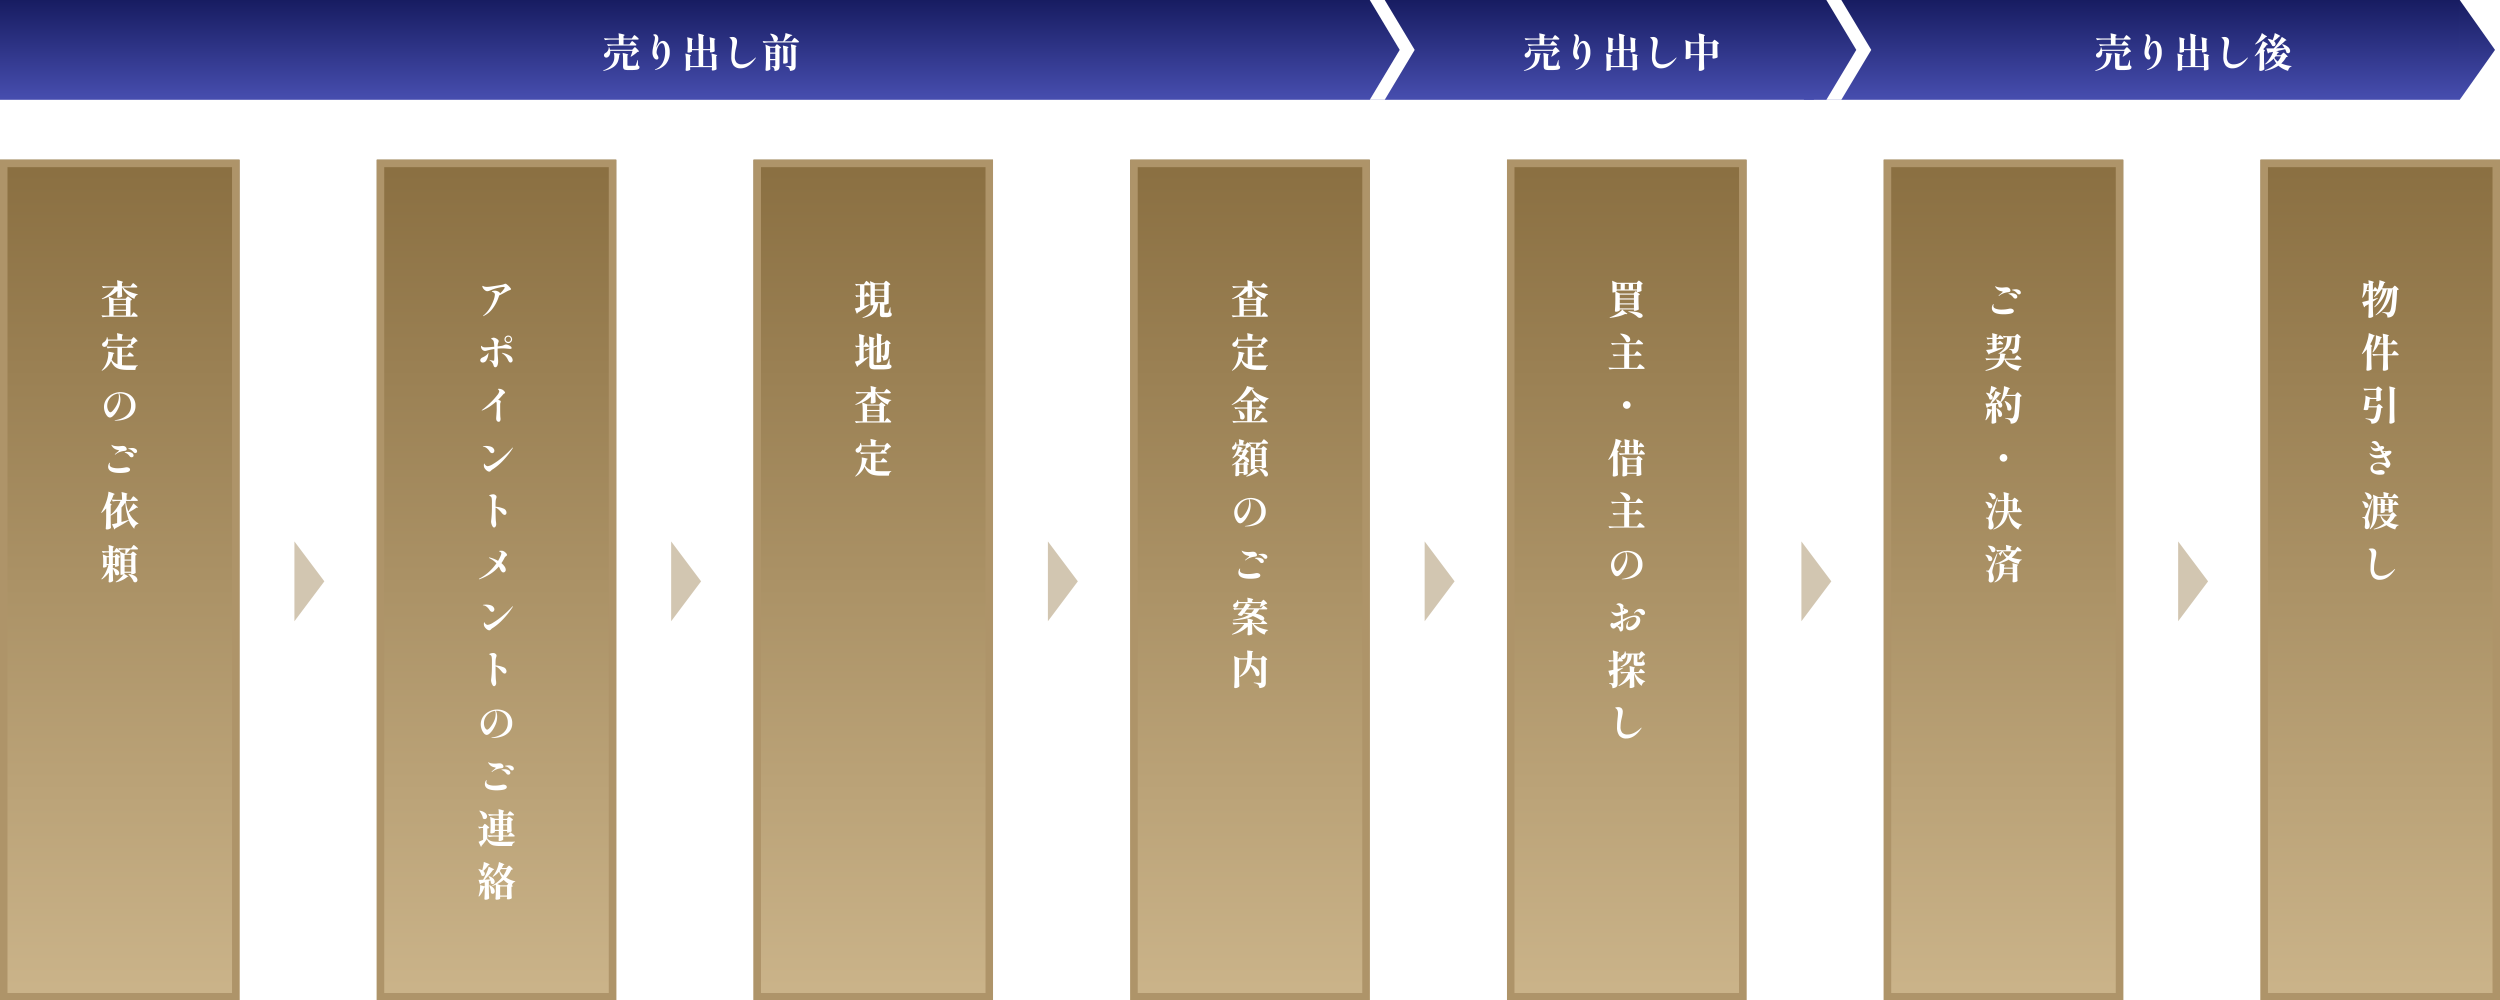
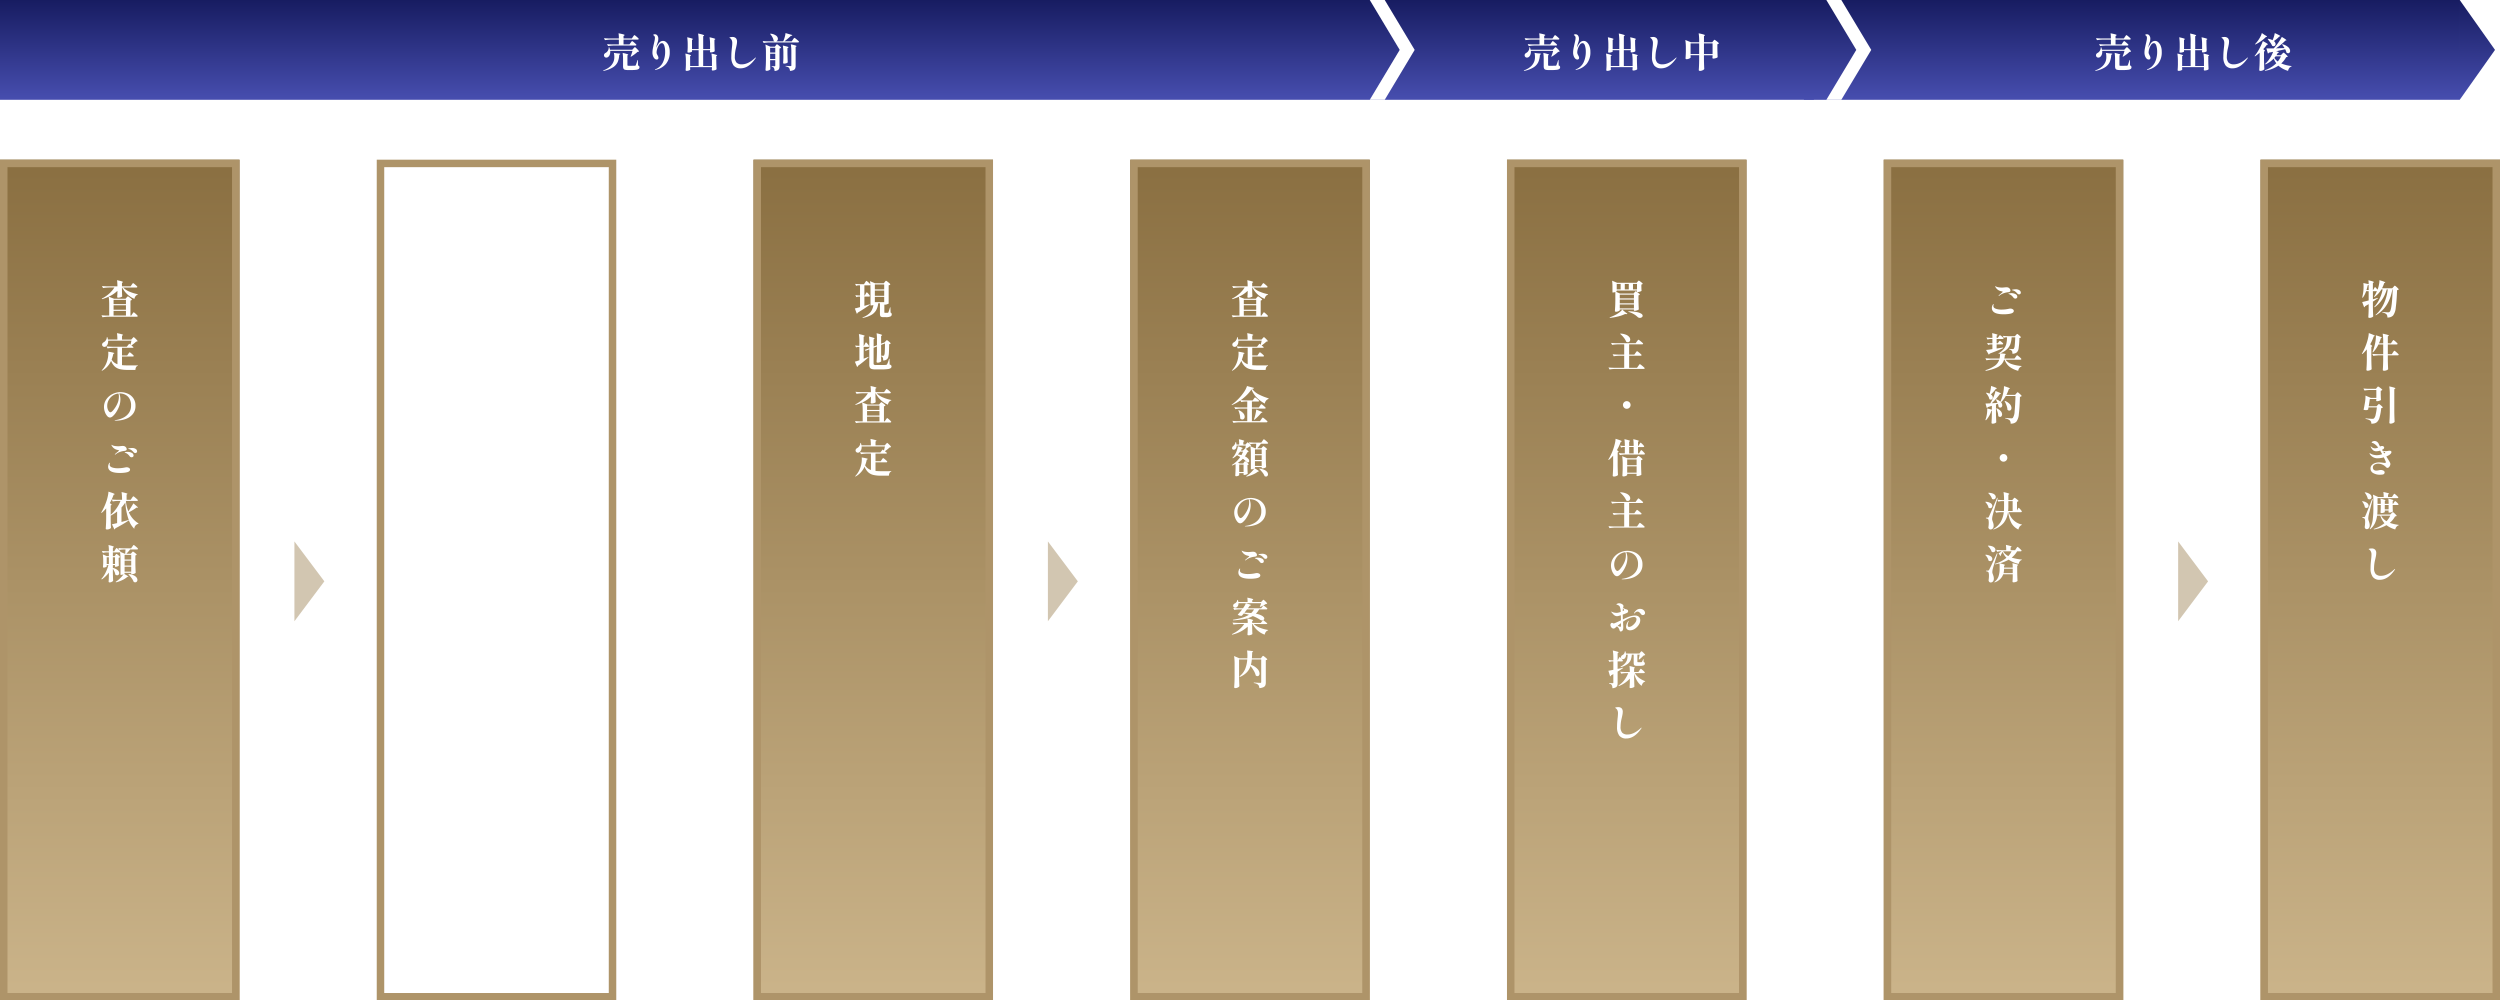
<svg xmlns="http://www.w3.org/2000/svg" width="1002" height="401" viewBox="0 0 1002 401">
  <defs>
    <linearGradient id="a" x1="0.5" x2="0.5" y2="1" gradientUnits="objectBoundingBox">
      <stop offset="0" stop-color="#171c61" />
      <stop offset="1" stop-color="#474eaf" />
    </linearGradient>
    <linearGradient id="d" x1="0.5" x2="0.5" y2="1" gradientUnits="objectBoundingBox">
      <stop offset="0" stop-color="#8a6f41" />
      <stop offset="1" stop-color="#cbb48a" />
    </linearGradient>
    <filter id="e" x="31.544" y="103.304" width="32.96" height="139.12" filterUnits="userSpaceOnUse">
      <feOffset dy="3" input="SourceAlpha" />
      <feGaussianBlur stdDeviation="3" result="f" />
      <feFlood flood-opacity="0.161" />
      <feComposite operator="in" in2="f" />
      <feComposite in="SourceGraphic" />
    </filter>
    <filter id="h" x="182.656" y="104.728" width="32.864" height="264.896" filterUnits="userSpaceOnUse">
      <feOffset dy="3" input="SourceAlpha" />
      <feGaussianBlur stdDeviation="3" result="i" />
      <feFlood flood-opacity="0.161" />
      <feComposite operator="in" in2="i" />
      <feComposite in="SourceGraphic" />
    </filter>
    <filter id="k" x="333.624" y="103.544" width="32.784" height="96.464" filterUnits="userSpaceOnUse">
      <feOffset dy="3" input="SourceAlpha" />
      <feGaussianBlur stdDeviation="3" result="l" />
      <feFlood flood-opacity="0.161" />
      <feComposite operator="in" in2="l" />
      <feComposite in="SourceGraphic" />
    </filter>
    <filter id="n" x="484.64" y="103.304" width="32.8" height="181.52" filterUnits="userSpaceOnUse">
      <feOffset dy="3" input="SourceAlpha" />
      <feGaussianBlur stdDeviation="3" result="o" />
      <feFlood flood-opacity="0.161" />
      <feComposite operator="in" in2="o" />
      <feComposite in="SourceGraphic" />
    </filter>
    <filter id="q" x="635.592" y="103.464" width="32.8" height="201.52" filterUnits="userSpaceOnUse">
      <feOffset dy="3" input="SourceAlpha" />
      <feGaussianBlur stdDeviation="3" result="r" />
      <feFlood flood-opacity="0.161" />
      <feComposite operator="in" in2="r" />
      <feComposite in="SourceGraphic" />
    </filter>
    <filter id="t" x="786.688" y="105.672" width="32.672" height="136.784" filterUnits="userSpaceOnUse">
      <feOffset dy="3" input="SourceAlpha" />
      <feGaussianBlur stdDeviation="3" result="u" />
      <feFlood flood-opacity="0.161" />
      <feComposite operator="in" in2="u" />
      <feComposite in="SourceGraphic" />
    </filter>
    <filter id="w" x="937.64" y="103.288" width="32.784" height="138.096" filterUnits="userSpaceOnUse">
      <feOffset dy="3" input="SourceAlpha" />
      <feGaussianBlur stdDeviation="3" result="x" />
      <feFlood flood-opacity="0.161" />
      <feComposite operator="in" in2="x" />
      <feComposite in="SourceGraphic" />
    </filter>
    <filter id="y" x="232.752" y="4.256" width="96.496" height="33.2" filterUnits="userSpaceOnUse">
      <feOffset input="SourceAlpha" />
      <feGaussianBlur stdDeviation="3" result="z" />
      <feFlood flood-opacity="0.161" />
      <feComposite operator="in" in2="z" />
      <feComposite in="SourceGraphic" />
    </filter>
    <filter id="aa" x="601.752" y="4.336" width="96.192" height="33.088" filterUnits="userSpaceOnUse">
      <feOffset input="SourceAlpha" />
      <feGaussianBlur stdDeviation="3" result="ab" />
      <feFlood flood-opacity="0.161" />
      <feComposite operator="in" in2="ab" />
      <feComposite in="SourceGraphic" />
    </filter>
    <filter id="ac" x="830.752" y="4.24" width="96.704" height="33.184" filterUnits="userSpaceOnUse">
      <feOffset input="SourceAlpha" />
      <feGaussianBlur stdDeviation="3" result="ad" />
      <feFlood flood-opacity="0.161" />
      <feComposite operator="in" in2="ad" />
      <feComposite in="SourceGraphic" />
    </filter>
  </defs>
  <g transform="translate(-220 -2983)">
    <path d="M4546.856,0,4561,20l-14.145,20ZM4284,40V0h262.855V40Z" transform="translate(-3341 2983)" fill="url(#a)" />
    <path d="M4284,40V0h11V0l12,20-12,20v0Z" transform="translate(-3337 2983)" fill="#fff" />
    <path d="M4434,0l12,20-12,20ZM4251,40V0h183V40Z" transform="translate(-3482 2983)" fill="url(#a)" />
    <path d="M4284,40V0h11V0l12,20-12,20v0Z" transform="translate(-3520 2983)" fill="#fff" />
    <path d="M4833,0l12,20-12,20ZM4284,40V0h549V40Z" transform="translate(-4064 2983)" fill="url(#a)" />
    <rect width="96" height="337" transform="translate(220 3047)" fill="url(#d)" />
    <path d="M3,3V334H93V3H3M0,0H96V337H0Z" transform="translate(220 3047)" fill="#ae9469" />
    <g transform="matrix(1, 0, 0, 1, 220, 2983)" filter="url(#e)">
      <path d="M5.584-.832a1.507,1.507,0,0,1,.5.336,9.694,9.694,0,0,1,.768.7q.36.368.36.48-.064.256-.432.256h-11.3a16.212,16.212,0,0,0-2.4.224l-.4-.816q.864.1,2.08.128h1.008v-4.3a20.8,20.8,0,0,0-.208-3.264A16.862,16.862,0,0,1-7.1-6.1l-.1-.224A12.651,12.651,0,0,0-4.288-8.272a11.518,11.518,0,0,0,2.144-2.5H-4.3a16.212,16.212,0,0,0-2.4.224l-.432-.816q.88.1,2.128.128H-.944A17.809,17.809,0,0,0-1.088-13.7q1.344.288,1.856.456t.512.3q0,.064-.128.144l-.272.176v1.392H4.336l.448-.64q.1-.128.216-.3a2.531,2.531,0,0,1,.2-.264.216.216,0,0,1,.144-.088,1.656,1.656,0,0,1,.528.336,10.394,10.394,0,0,1,.808.7q.376.36.376.472-.064.256-.432.256H1.36A7.537,7.537,0,0,0,3.9-9.1,16.426,16.426,0,0,0,7.232-8.08L7.2-7.888a1.617,1.617,0,0,0-.848.568,2.634,2.634,0,0,0-.48,1.112,9.654,9.654,0,0,1-4.9-4.56H.88v1.216q.032,1.488.1,2.336Q.9-7.04.392-6.864a3.063,3.063,0,0,1-1.016.176q-.416,0-.416-.32.064-.592.1-1.5V-9.44A12.166,12.166,0,0,1-4.416-7.088l2.16.832H2.32l.4-.48q.08-.08.2-.216a2.465,2.465,0,0,1,.192-.2.212.212,0,0,1,.136-.064,1.6,1.6,0,0,1,.512.3,9.159,9.159,0,0,1,.776.616q.36.32.36.432a1.03,1.03,0,0,1-.608.32V.48h.3l.432-.656q.1-.128.216-.3a2.531,2.531,0,0,1,.2-.264A.216.216,0,0,1,5.584-.832ZM-2.48-4.1H2.48V-5.824H-2.48Zm0,2.24H2.48V-3.648H-2.48Zm0,2.336H2.48V-1.392H-2.48ZM3.408,15.84l.208-.288a3.3,3.3,0,0,1,.208-.264.216.216,0,0,1,.144-.088,1.569,1.569,0,0,1,.512.32,8.666,8.666,0,0,1,.776.672q.36.352.36.464-.064.256-.432.256H.9v3.44q1.056.1,2.368.1,2.96,0,3.952-.016v.192a1,1,0,0,0-.688.552,2.426,2.426,0,0,0-.256,1.08H3.184a13.437,13.437,0,0,1-3.128-.3,4.713,4.713,0,0,1-2.1-1.1,5.841,5.841,0,0,1-1.424-2.232,8.417,8.417,0,0,1-3.664,3.984l-.128-.144a9.384,9.384,0,0,0,2.352-4.336,9.646,9.646,0,0,0,.32-2.5q0-.272-.032-.688,2.432.4,2.432.624,0,.048-.128.128l-.288.16a12.726,12.726,0,0,1-.656,2.256,4.261,4.261,0,0,0,1.008,1.152,4.809,4.809,0,0,0,1.328.72V13.408H-2.512a16.213,16.213,0,0,0-2.4.224l-.4-.8q.88.1,2.128.128H2.832l.944-1.2q.24.176.512.4.176-.64.4-1.616h-9.36a2.983,2.983,0,0,1-.192,1.416,2.006,2.006,0,0,1-.7.9,1.043,1.043,0,0,1-.576.176.977.977,0,0,1-.656-.248.832.832,0,0,1-.288-.664.913.913,0,0,1,.192-.56,1.308,1.308,0,0,1,.5-.4,2.493,2.493,0,0,0,.848-.84A2.184,2.184,0,0,0-5.184,9.12h.208a6.221,6.221,0,0,1,.24.976H-.96A16.964,16.964,0,0,0-1.12,7.52q1.376.272,1.9.44t.528.28q0,.064-.128.144l-.272.192V10.1h3.7l.432-.48q.08-.08.2-.216a2.639,2.639,0,0,1,.2-.208.229.229,0,0,1,.144-.072q.1,0,.488.36a9.773,9.773,0,0,1,.736.752q.344.392.344.5a.384.384,0,0,1-.208.128,3.509,3.509,0,0,1-.384.064,14,14,0,0,1-1.9,1.52q.384.3.848.7-.048.256-.416.256H.9v3.056h2.08ZM.272,31.168a7.415,7.415,0,0,1,2.84.568A5.258,5.258,0,0,1,5.4,33.544a5.2,5.2,0,0,1,.9,3.144,4.984,4.984,0,0,1-1.12,3.328,6.524,6.524,0,0,1-2.912,1.952,11.6,11.6,0,0,1-3.84.624q-.48,0-.48-.08t.28-.128q.28-.048.312-.048A9.866,9.866,0,0,0,1.592,41.32a5.819,5.819,0,0,0,2.144-1.928,4.966,4.966,0,0,0,.792-2.8,5.118,5.118,0,0,0-.8-3.064,4,4,0,0,0-1.816-1.472A5.343,5.343,0,0,0,.08,31.68a2.052,2.052,0,0,0-.3.016,4.952,4.952,0,0,1,.336,1.048,5.717,5.717,0,0,1,.144,1.24A8.115,8.115,0,0,1-.32,37.056a12.323,12.323,0,0,1-1.16,2.208A7.357,7.357,0,0,1-2.8,40.808a1.9,1.9,0,0,1-1.1.552,1.566,1.566,0,0,1-1.152-.64A4.989,4.989,0,0,1-5.968,39.1a5.661,5.661,0,0,1-.352-1.912A5.363,5.363,0,0,1-5.344,34a6.4,6.4,0,0,1,2.5-2.1A7.148,7.148,0,0,1,.272,31.168Zm-.624,1.7a3.441,3.441,0,0,0-.176-1.152,4.972,4.972,0,0,0-2.3.856A5.121,5.121,0,0,0-4.44,34.352a4.649,4.649,0,0,0-.584,2.256,4.083,4.083,0,0,0,.224,1.44,2.516,2.516,0,0,0,.528.9.831.831,0,0,0,.5.3q.672,0,1.92-1.856A10.358,10.358,0,0,0-.7,35.12,7,7,0,0,0-.352,32.864ZM-1.888,56.208q-.08,0-.08-.064a.266.266,0,0,1,.1-.176q.176-.176.752-.656.816-.656.816-.768,0-.048-.1-.08t-.184-.056q-.088-.024-.136-.04-.192-.032-.432-.1a3.248,3.248,0,0,1-1.208-.6,3.361,3.361,0,0,1-.728-.808,1.231,1.231,0,0,1-.24-.512q0-.08.032-.08a.434.434,0,0,1,.144.064,1.962,1.962,0,0,0,.352.192,3.558,3.558,0,0,0,.928.24,8.738,8.738,0,0,0,1.328.1q.256,0,.864-.064t.864-.064a2.186,2.186,0,0,1,.56.064,1.443,1.443,0,0,1,.744.5,1.175,1.175,0,0,1,.3.736.535.535,0,0,1-.272.5,2,2,0,0,1-.816.208,7.478,7.478,0,0,0-1.632.392,5.747,5.747,0,0,0-1.712.968A.5.5,0,0,1-1.888,56.208Zm8.128-.624a.878.878,0,0,1-.688-.336,6.9,6.9,0,0,0-.8-.776,2.522,2.522,0,0,0-.768-.408q-.144-.048-.28-.08a1.233,1.233,0,0,1-.224-.072q-.088-.04-.088-.088,0-.112.568-.192a6.788,6.788,0,0,1,.888-.08,2.627,2.627,0,0,1,1.552.392,1.125,1.125,0,0,1,.544.92.683.683,0,0,1-.208.528A.706.706,0,0,1,6.24,55.584Zm-1.5,1.7A.941.941,0,0,1,4,56.9a5.288,5.288,0,0,0-.744-.824,3.4,3.4,0,0,0-.872-.536l-.272-.1q-.144-.056-.144-.1,0-.112.36-.168a4.729,4.729,0,0,1,.728-.056,3.539,3.539,0,0,1,1.792.4,1.184,1.184,0,0,1,.688,1.04.635.635,0,0,1-.256.552A.916.916,0,0,1,4.736,57.28ZM.112,63.568q-3.1,0-4.176-1.056a1.927,1.927,0,0,1-.592-1.44,2.3,2.3,0,0,1,.128-.816,2.236,2.236,0,0,1,.264-.576q.152-.224.232-.224t.08.128A1.865,1.865,0,0,1-4,59.872a1.876,1.876,0,0,0-.048.384.925.925,0,0,0,.288.7,2.338,2.338,0,0,0,.928.464,6.659,6.659,0,0,0,2.048.256,13.388,13.388,0,0,0,2.944-.32,2.755,2.755,0,0,1,.592-.08,1.764,1.764,0,0,1,.952.264.782.782,0,0,1,.424.68q0,.672-1.024,1.008a7.443,7.443,0,0,1-1.272.24A14.6,14.6,0,0,1,.112,63.568ZM4.848,73.616q.064-.1.208-.3a3.378,3.378,0,0,1,.24-.3q.1-.1.16-.1a1.792,1.792,0,0,1,.552.36q.456.36.864.744t.408.5q-.064.256-.448.256H2.576l-.1.208a13.7,13.7,0,0,0,.976,3.968q.8-1.136,2.032-3.2l1.84,1.6a.3.3,0,0,1-.272.128,1.333,1.333,0,0,1-.3-.048,25.8,25.8,0,0,1-3.12,1.9A9.73,9.73,0,0,0,7.5,83.776l-.016.176a2.093,2.093,0,0,0-1.664,1.984,9.282,9.282,0,0,1-2.16-3.36,56.673,56.673,0,0,1-5.44,3.184.637.637,0,0,1-.368.448l-.976-2.08q.448-.08,2.064-.464V79.008a15.572,15.572,0,0,1-2.576,1.664v1.664q.048,2.1.112,3.248a1.253,1.253,0,0,1-.6.424,2.412,2.412,0,0,1-.984.216.643.643,0,0,1-.376-.1.274.274,0,0,1-.136-.224q.064-.944.112-1.832t.064-2.328v-4a12.937,12.937,0,0,1-1.824,1.84l-.192-.128a23.132,23.132,0,0,0,2.24-4.928,17.534,17.534,0,0,0,.464-1.816,9.859,9.859,0,0,0,.224-1.656q1.424.448,1.96.672t.536.336q0,.064-.128.112l-.3.128A19.059,19.059,0,0,1-4,75.632q.752.5.752.688,0,.08-.144.144l-.24.112v3.776A14.763,14.763,0,0,0-1.288,77.72,12.387,12.387,0,0,0,.288,74.768h-1.1a10.874,10.874,0,0,0-1.984.224l-.416-.8q.88.1,2.128.128h2a20.938,20.938,0,0,0-.192-3.1q2.368.5,2.368.72,0,.064-.112.128l-.24.16v2.1H4.368ZM.688,83.2q.928-.24,2.912-.816a25.352,25.352,0,0,1-1.376-6.992,12.862,12.862,0,0,1-1.536,2Zm4.9,9.232a1.649,1.649,0,0,1,.528.344q.432.344.816.712t.384.48q-.064.256-.432.256H4.144a15.357,15.357,0,0,1-1.488,1.712H4.448L4.8,95.5q.064-.064.224-.248t.256-.184a1.427,1.427,0,0,1,.48.272,7.73,7.73,0,0,1,.712.568q.328.3.328.408a.793.793,0,0,1-.544.288V99.84q.032,1.984.128,3.76a1.421,1.421,0,0,1-.6.352,2.484,2.484,0,0,1-.9.192H4.592v-.576H1.936v.272q0,.064-.16.192,1.68.9,1.68,1.088,0,.064-.128.064H3.072a8.287,8.287,0,0,1-2.016,1.3,11.776,11.776,0,0,1-2.576.92l-.128-.208a10.57,10.57,0,0,0,1.76-1.392,10.323,10.323,0,0,0,1.408-1.632,2.084,2.084,0,0,1-.944.224H.3v-6a21.669,21.669,0,0,0-.176-3.072.576.576,0,0,1-.288.064H-2.768v1.5h.72l.3-.432q.064-.08.152-.2a1.636,1.636,0,0,1,.152-.184.184.184,0,0,1,.128-.064,1.278,1.278,0,0,1,.456.272,7.059,7.059,0,0,1,.672.576q.312.3.312.416a.776.776,0,0,1-.216.168,1.013,1.013,0,0,1-.344.12V98.64l.016.656q.016.72.064,1.392A1.072,1.072,0,0,1-.88,101a2.313,2.313,0,0,1-.8.168H-1.9V100.5h-.864v1.136a4.361,4.361,0,0,1,1.928.888,1.608,1.608,0,0,1,.616,1.16.9.9,0,0,1-.24.64.779.779,0,0,1-.592.256,1.158,1.158,0,0,1-.736-.3,4.172,4.172,0,0,0-.336-1.152,6.667,6.667,0,0,0-.64-1.152v1.616q.048,2.048.112,3.152a1.13,1.13,0,0,1-.536.456,1.83,1.83,0,0,1-.856.232.473.473,0,0,1-.328-.1.3.3,0,0,1-.1-.224q.08-.864.112-2.3v-1.312a12.013,12.013,0,0,1-2.848,2.752l-.176-.208a10.589,10.589,0,0,0,1.68-2.488A17.313,17.313,0,0,0-4.544,100.5h-.688v.544q0,.112-.4.28a2.052,2.052,0,0,1-.8.168.275.275,0,0,1-.224-.1.339.339,0,0,1-.08-.224q.064-.544.1-1.408v-.88a18.109,18.109,0,0,0-.16-2.688l1.632.7h.8v-1.5h-.864a6.851,6.851,0,0,0-1.536.224l-.416-.8q.8.1,1.92.128h.9a16.055,16.055,0,0,0-.16-2.512q1.232.3,1.7.472t.464.3q0,.064-.128.144l-.272.176v1.424h.544l.4-.656q.08-.128.2-.3t.192-.264a.193.193,0,0,1,.136-.088,1.417,1.417,0,0,1,.488.328,8.277,8.277,0,0,1,.736.7q.344.368.344.48l-.016.048,1.76.752h.16l.112-1.712h-.88a6.782,6.782,0,0,0-1.568.224l-.416-.816q.88.1,2.128.128H4.544l.464-.656q.064-.08.2-.28a2.754,2.754,0,0,1,.224-.3A.236.236,0,0,1,5.584,92.432Zm-.992,5.824V96.384H1.936v1.872Zm-9.824,1.792h.864V97.36h-.864Zm3.328,0V97.36h-.864v2.688Zm3.84.624H4.592V98.72H1.936Zm0,2.448H4.592v-1.984H1.936Zm1.632.944a6.276,6.276,0,0,1,2.016.528,3.027,3.027,0,0,1,1.136.864,1.618,1.618,0,0,1,.352.96,1.012,1.012,0,0,1-.248.7.807.807,0,0,1-.632.28,1.148,1.148,0,0,1-.608-.176,6.57,6.57,0,0,0-.88-1.568,11.665,11.665,0,0,0-1.264-1.472Z" transform="translate(48 123)" fill="#fff" />
    </g>
-     <rect width="96" height="337" transform="translate(371 3047)" fill="url(#d)" />
    <path d="M3,3V334H93V3H3M0,0H96V337H0Z" transform="translate(371 3047)" fill="#ae9469" />
    <g transform="matrix(1, 0, 0, 1, 220, 2983)" filter="url(#h)">
-       <path d="M4.032-12.08a7.433,7.433,0,0,1,1.2,1.088q.592.656.592.88A.228.228,0,0,1,5.7-9.92a3.381,3.381,0,0,1-.736.336q-.288.112-.56.24L3.6-8.9q-1.664.928-2.5,1.3l-.048.1Q.9-7.008.5-5.968a15.7,15.7,0,0,1-2.16,3.776A9.347,9.347,0,0,1-5.088.608a.545.545,0,0,1-.24.1.071.071,0,0,1-.08-.08q0-.048.208-.224A11.721,11.721,0,0,0-2.7-2.512,16.245,16.245,0,0,0-1.168-5.7,7.806,7.806,0,0,0-.656-7.92a.922.922,0,0,0-.32-.728,1.961,1.961,0,0,0-.816-.408q-.08-.032-.08-.1,0-.112.416-.232A2.936,2.936,0,0,1-.64-9.5a2.767,2.767,0,0,1,1.288.328,1.637,1.637,0,0,1,.808.744A9.838,9.838,0,0,0,3.072-10.3a1.041,1.041,0,0,0,.208-.48q0-.208-.4-.208a7.97,7.97,0,0,0-1.384.168q-.888.168-1.864.44a15.178,15.178,0,0,0-1.808.64q-.608.256-.944.36a2.165,2.165,0,0,1-.64.1A1.315,1.315,0,0,1-4.4-9.5a2.97,2.97,0,0,1-.7-.592,2.727,2.727,0,0,1-.512-.824.913.913,0,0,1-.064-.3q0-.208.112-.208a.735.735,0,0,1,.256.1,1.894,1.894,0,0,0,.352.152,3.412,3.412,0,0,0,1.136.144,9.273,9.273,0,0,0,1.312-.1q1.04-.128,2.792-.408t2.248-.408a4.3,4.3,0,0,0,.464-.16,2.065,2.065,0,0,1,.656-.176A.7.7,0,0,1,4.032-12.08Zm.7,23.6a1.481,1.481,0,0,1-1.088-.448,1.5,1.5,0,0,1,0-2.136A1.5,1.5,0,0,1,4.736,8.5a1.449,1.449,0,0,1,1.064.44,1.516,1.516,0,0,1,0,2.136A1.437,1.437,0,0,1,4.736,11.52Zm0-2.56a1.029,1.029,0,0,0-.744.3,1.008,1.008,0,0,0-.312.752.972.972,0,0,0,.312.72,1.029,1.029,0,0,0,.744.3,1.011,1.011,0,0,0,.728-.3.972.972,0,0,0,.312-.72,1.021,1.021,0,0,0-.3-.752A1,1,0,0,0,4.736,8.96ZM.448,14.848q0,1.216.128,2.528.016.192.048.656t.032.88a4.245,4.245,0,0,1-.28,1.552q-.28.72-.856.736a.569.569,0,0,1-.464-.216,1.365,1.365,0,0,1-.256-.568,3.208,3.208,0,0,0-1.536-2q-.112-.064-.112-.112t.064-.048l.1.016q.352.1.816.2a3.639,3.639,0,0,0,.608.1q.24,0,.3-.136A1.515,1.515,0,0,0-.9,17.984q.048-.528.048-2.176,0-1.28-.016-1.92a25.648,25.648,0,0,0-3.248.7,1.917,1.917,0,0,1-.5.064,1.4,1.4,0,0,1-.936-.368,1.993,1.993,0,0,1-.6-.928,1.8,1.8,0,0,1-.064-.416q0-.352.112-.352.032,0,.112.08a1.388,1.388,0,0,0,.144.128,1.5,1.5,0,0,0,.544.328,2.53,2.53,0,0,0,.8.1q1.04,0,3.6-.256a10.766,10.766,0,0,0-.24-2.192,1.592,1.592,0,0,0-.656-.752q-.08-.048-.232-.128t-.152-.128q0-.112.384-.272a1.789,1.789,0,0,1,.672-.16A2.008,2.008,0,0,1-.3,9.568a3.184,3.184,0,0,1,.832.552.907.907,0,0,1,.352.632,1.572,1.572,0,0,1-.144.512q-.032.08-.072.184a1.764,1.764,0,0,0-.072.248A5.017,5.017,0,0,0,.48,12.832q1.616-.208,1.888-.288.192-.064.672-.256a1.785,1.785,0,0,1,.768-.224,2.533,2.533,0,0,1,.88.216,3.809,3.809,0,0,1,.96.544.877.877,0,0,1,.416.632q0,.384-.608.384-.176,0-.656-.048-1.648-.16-2.3-.16-.992,0-2.048.1Zm2.192.64a7.861,7.861,0,0,1,2.672,1.064,2.136,2.136,0,0,1,1.152,1.8.953.953,0,0,1-.248.68.76.76,0,0,1-.568.264.724.724,0,0,1-.584-.256,4.326,4.326,0,0,1-.5-.848,6.116,6.116,0,0,0-.624-1.056A5.633,5.633,0,0,0,2.5,15.792q-.048-.032-.2-.144t-.152-.16q0-.08.112-.08a.875.875,0,0,1,.192.032Zm-5.9-.048q.032,0,.032.112t-.032.4a6.192,6.192,0,0,1-.8,2.464,1.683,1.683,0,0,1-1.44.9.985.985,0,0,1-.728-.28.873.873,0,0,1-.28-.632,1.031,1.031,0,0,1,.264-.68,1.645,1.645,0,0,1,.68-.472,6.471,6.471,0,0,0,1.136-.64,3.917,3.917,0,0,0,.912-.848q.064-.1.136-.208T-3.264,15.44ZM2.784,30.48a2.441,2.441,0,0,1,.44.464.841.841,0,0,1,.2.464.211.211,0,0,1-.064.168,1.137,1.137,0,0,1-.224.136,1.3,1.3,0,0,0-.448.336A23.709,23.709,0,0,1,.64,34.256a4.617,4.617,0,0,1,.768.272.472.472,0,0,1,.3.448,1.388,1.388,0,0,1-.112.384,2.282,2.282,0,0,0-.128.736v1.2q0,3.376.1,4.08a3.316,3.316,0,0,1,.048.544,1.549,1.549,0,0,1-.192.832.6.6,0,0,1-.528.3A.9.9,0,0,1,.152,42.7a1.529,1.529,0,0,1-.28-.976q0-.4.1-1.488Q.08,38.7.08,38.224l-.016-2.24A1.738,1.738,0,0,0-.16,34.976a23.5,23.5,0,0,1-2.7,2.056,14.962,14.962,0,0,1-2.656,1.4,1.1,1.1,0,0,1-.336.1q-.08,0-.08-.048,0-.064.136-.176t.168-.144a39.218,39.218,0,0,0,3.536-3.1A25.189,25.189,0,0,0,.272,32.4,3.62,3.62,0,0,0,1.1,30.88a.976.976,0,0,0-.352-.7.557.557,0,0,0-.128-.12q-.08-.056-.08-.088,0-.144.464-.144a2.857,2.857,0,0,1,.92.16A2.516,2.516,0,0,1,2.784,30.48ZM-1.744,55.632a.957.957,0,0,1-.536-.176,1.69,1.69,0,0,1-.472-.5A5.048,5.048,0,0,0-3.84,53.688a2.666,2.666,0,0,0-1.344-.648q-.272-.016-.272-.112t.44-.144a8.038,8.038,0,0,1,.872-.048,6.74,6.74,0,0,1,1.4.144,3,3,0,0,1,1.112.448,1.981,1.981,0,0,1,.552.6,1.377,1.377,0,0,1,.216.712,1.072,1.072,0,0,1-.24.7A.782.782,0,0,1-1.744,55.632Zm-3.248,5.536a2.855,2.855,0,0,1-.08-.624,2.522,2.522,0,0,1,.048-.536q.048-.216.112-.216t.168.2a1.912,1.912,0,0,0,.3.408,1.516,1.516,0,0,0,.416.312,1.143,1.143,0,0,0,.544.136,5.345,5.345,0,0,0,2.032-.832,27.006,27.006,0,0,0,3.52-2.488,42.211,42.211,0,0,0,4.208-3.96q.144-.176.224-.176a.057.057,0,0,1,.064.064.383.383,0,0,1-.056.168q-.056.1-.072.136a32.709,32.709,0,0,1-3.872,4.9,22.857,22.857,0,0,1-3.856,3.3q-.032.016-.288.176a3.821,3.821,0,0,0-.336.24,3.292,3.292,0,0,0-.352.336.79.79,0,0,1-.608.32,1.527,1.527,0,0,1-.848-.3,3.638,3.638,0,0,1-.8-.744A2.465,2.465,0,0,1-4.992,61.168ZM-.384,77.1a9.906,9.906,0,0,1,3.088.7A1.785,1.785,0,0,1,4,79.456a1.007,1.007,0,0,1-.208.656.667.667,0,0,1-.544.256q-.512,0-1.2-.848A10.62,10.62,0,0,0,.84,78.24a4.443,4.443,0,0,0-1.224-.768v.16q0,1.76.016,2.608l.016.5q.032,1.488.112,2.192a7.528,7.528,0,0,1,.112,1.184,1.668,1.668,0,0,1-.144.72,1.175,1.175,0,0,1-.336.448.621.621,0,0,1-.368.144q-.32,0-.592-.432a3.993,3.993,0,0,1-.44-1,3.369,3.369,0,0,1-.168-.888q0-.128.064-.736.08-.592.144-1.44.1-1.264.128-3.248V75.248a8.5,8.5,0,0,0-.1-1.552,1.162,1.162,0,0,0-.24-.544,1.4,1.4,0,0,0-.48-.352q-.048-.016-.12-.048a.52.52,0,0,1-.112-.064.087.087,0,0,1-.04-.064q0-.176.624-.344a4.054,4.054,0,0,1,.992-.168,1.382,1.382,0,0,1,.56.112,1.9,1.9,0,0,1,.528.368.8.8,0,0,1,.24.592,1.565,1.565,0,0,1-.112.528,4.757,4.757,0,0,0-.232.984,15.237,15.237,0,0,0-.056,1.576ZM4.208,96.4a.326.326,0,0,1-.056.192.766.766,0,0,1-.144.152q-.088.072-.12.1a4.239,4.239,0,0,0-.376.328,1.559,1.559,0,0,0-.28.408,20.766,20.766,0,0,1-1.264,2.128A6.375,6.375,0,0,1,3.256,101.1a2.358,2.358,0,0,1,.456,1.256,1.049,1.049,0,0,1-.3.776.9.9,0,0,1-.648.3.953.953,0,0,1-.688-.328,3.682,3.682,0,0,1-.64-1.032,8.821,8.821,0,0,0-.512-.992,15.532,15.532,0,0,1-3.36,2.936,22.317,22.317,0,0,1-4.32,2.12.336.336,0,0,1-.176.048.109.109,0,0,1-.08-.032.092.092,0,0,1-.032-.064q0-.112.208-.224a17.475,17.475,0,0,0,3.9-2.744,20.625,20.625,0,0,0,2.9-3.336,9.2,9.2,0,0,0-2.528-1.92q-.464-.256-.464-.368,0-.064.128-.064a2.2,2.2,0,0,1,.4.064,12.226,12.226,0,0,1,3.12,1.3,14.378,14.378,0,0,0,.976-1.9,4.126,4.126,0,0,0,.352-1.1q0-.4-.576-.656a1.63,1.63,0,0,1-.24-.128q-.1-.064-.1-.112,0-.08.28-.128a3.657,3.657,0,0,1,.616-.048,2.307,2.307,0,0,1,.56.064,2.282,2.282,0,0,1,.768.392,3.652,3.652,0,0,1,.672.632A1,1,0,0,1,4.208,96.4Zm-5.952,22.832a.957.957,0,0,1-.536-.176,1.69,1.69,0,0,1-.472-.5,5.048,5.048,0,0,0-1.088-1.272,2.666,2.666,0,0,0-1.344-.648q-.272-.016-.272-.112t.44-.144a8.037,8.037,0,0,1,.872-.048,6.74,6.74,0,0,1,1.4.144,3,3,0,0,1,1.112.448,1.981,1.981,0,0,1,.552.6,1.377,1.377,0,0,1,.216.712,1.072,1.072,0,0,1-.24.7A.782.782,0,0,1-1.744,119.232Zm-3.248,5.536a2.855,2.855,0,0,1-.08-.624,2.522,2.522,0,0,1,.048-.536q.048-.216.112-.216t.168.2a1.911,1.911,0,0,0,.3.408,1.516,1.516,0,0,0,.416.312,1.143,1.143,0,0,0,.544.136,5.345,5.345,0,0,0,2.032-.832,27.006,27.006,0,0,0,3.52-2.488,42.21,42.21,0,0,0,4.208-3.96q.144-.176.224-.176a.057.057,0,0,1,.064.064.383.383,0,0,1-.056.168q-.056.1-.072.136a32.709,32.709,0,0,1-3.872,4.9,22.856,22.856,0,0,1-3.856,3.3q-.032.016-.288.176a3.822,3.822,0,0,0-.336.24,3.293,3.293,0,0,0-.352.336.79.79,0,0,1-.608.32,1.527,1.527,0,0,1-.848-.3,3.638,3.638,0,0,1-.8-.744A2.465,2.465,0,0,1-4.992,124.768ZM-.384,140.7a9.906,9.906,0,0,1,3.088.7A1.785,1.785,0,0,1,4,143.056a1.007,1.007,0,0,1-.208.656.667.667,0,0,1-.544.256q-.512,0-1.2-.848A10.621,10.621,0,0,0,.84,141.84a4.443,4.443,0,0,0-1.224-.768v.16q0,1.76.016,2.608l.016.5q.032,1.488.112,2.192a7.527,7.527,0,0,1,.112,1.184,1.668,1.668,0,0,1-.144.72,1.175,1.175,0,0,1-.336.448.621.621,0,0,1-.368.144q-.32,0-.592-.432a3.993,3.993,0,0,1-.44-1,3.369,3.369,0,0,1-.168-.888q0-.128.064-.736.08-.592.144-1.44.1-1.264.128-3.248v-2.432a8.5,8.5,0,0,0-.1-1.552,1.162,1.162,0,0,0-.24-.544,1.4,1.4,0,0,0-.48-.352q-.048-.016-.12-.048a.52.52,0,0,1-.112-.064.087.087,0,0,1-.04-.064q0-.176.624-.344a4.054,4.054,0,0,1,.992-.168,1.382,1.382,0,0,1,.56.112,1.9,1.9,0,0,1,.528.368.8.8,0,0,1,.24.592,1.565,1.565,0,0,1-.112.528,4.757,4.757,0,0,0-.232.984,15.237,15.237,0,0,0-.056,1.576Zm.656,17.664a7.415,7.415,0,0,1,2.84.568A5.258,5.258,0,0,1,5.4,160.744a5.2,5.2,0,0,1,.9,3.144,4.984,4.984,0,0,1-1.12,3.328,6.525,6.525,0,0,1-2.912,1.952,11.6,11.6,0,0,1-3.84.624q-.48,0-.48-.08t.28-.128q.28-.048.312-.048a9.866,9.866,0,0,0,3.048-1.016,5.819,5.819,0,0,0,2.144-1.928,4.966,4.966,0,0,0,.792-2.8,5.118,5.118,0,0,0-.8-3.064,4,4,0,0,0-1.816-1.472A5.343,5.343,0,0,0,.08,158.88a2.052,2.052,0,0,0-.3.016,4.952,4.952,0,0,1,.336,1.048,5.717,5.717,0,0,1,.144,1.24,8.115,8.115,0,0,1-.576,3.072,12.324,12.324,0,0,1-1.16,2.208,7.357,7.357,0,0,1-1.32,1.544,1.9,1.9,0,0,1-1.1.552,1.566,1.566,0,0,1-1.152-.64,4.989,4.989,0,0,1-.912-1.624,5.661,5.661,0,0,1-.352-1.912,5.363,5.363,0,0,1,.976-3.184,6.4,6.4,0,0,1,2.5-2.1A7.148,7.148,0,0,1,.272,158.368Zm-.624,1.7a3.441,3.441,0,0,0-.176-1.152,4.972,4.972,0,0,0-2.3.856,5.121,5.121,0,0,0-1.616,1.784,4.65,4.65,0,0,0-.584,2.256,4.083,4.083,0,0,0,.224,1.44,2.516,2.516,0,0,0,.528.9.831.831,0,0,0,.5.3q.672,0,1.92-1.856A10.358,10.358,0,0,0-.7,162.32,7,7,0,0,0-.352,160.064Zm-1.536,23.344q-.08,0-.08-.064a.266.266,0,0,1,.1-.176q.176-.176.752-.656.816-.656.816-.768,0-.048-.1-.08t-.184-.056q-.088-.024-.136-.04-.192-.032-.432-.1a3.248,3.248,0,0,1-1.208-.6,3.361,3.361,0,0,1-.728-.808,1.231,1.231,0,0,1-.24-.512q0-.08.032-.08a.434.434,0,0,1,.144.064,1.961,1.961,0,0,0,.352.192,3.557,3.557,0,0,0,.928.24,8.736,8.736,0,0,0,1.328.1q.256,0,.864-.064t.864-.064a2.186,2.186,0,0,1,.56.064,1.443,1.443,0,0,1,.744.5,1.175,1.175,0,0,1,.3.736.535.535,0,0,1-.272.5,2,2,0,0,1-.816.208,7.478,7.478,0,0,0-1.632.392,5.747,5.747,0,0,0-1.712.968A.5.5,0,0,1-1.888,183.408Zm8.128-.624a.878.878,0,0,1-.688-.336,6.9,6.9,0,0,0-.8-.776,2.522,2.522,0,0,0-.768-.408q-.144-.048-.28-.08a1.233,1.233,0,0,1-.224-.072q-.088-.04-.088-.088,0-.112.568-.192a6.789,6.789,0,0,1,.888-.08,2.627,2.627,0,0,1,1.552.392,1.125,1.125,0,0,1,.544.92.683.683,0,0,1-.208.528A.706.706,0,0,1,6.24,182.784Zm-1.5,1.7A.941.941,0,0,1,4,184.1a5.288,5.288,0,0,0-.744-.824,3.4,3.4,0,0,0-.872-.536l-.272-.1q-.144-.056-.144-.1,0-.112.36-.168a4.729,4.729,0,0,1,.728-.056,3.539,3.539,0,0,1,1.792.4,1.184,1.184,0,0,1,.688,1.04.635.635,0,0,1-.256.552A.916.916,0,0,1,4.736,184.48ZM.112,190.768q-3.1,0-4.176-1.056a1.927,1.927,0,0,1-.592-1.44,2.3,2.3,0,0,1,.128-.816,2.236,2.236,0,0,1,.264-.576q.152-.224.232-.224t.08.128a1.865,1.865,0,0,1-.048.288,1.876,1.876,0,0,0-.048.384.925.925,0,0,0,.288.7,2.338,2.338,0,0,0,.928.464,6.659,6.659,0,0,0,2.048.256,13.388,13.388,0,0,0,2.944-.32,2.755,2.755,0,0,1,.592-.08,1.764,1.764,0,0,1,.952.264.782.782,0,0,1,.424.68q0,.672-1.024,1.008a7.444,7.444,0,0,1-1.272.24A14.6,14.6,0,0,1,.112,190.768ZM5.04,208.24q.08-.1.208-.272a2.309,2.309,0,0,1,.216-.264.241.241,0,0,1,.152-.088,1.631,1.631,0,0,1,.52.312,9.709,9.709,0,0,1,.8.656q.376.344.376.456-.064.256-.448.256H2.656v.416a2.653,2.653,0,0,1,.016.32l.048.4q-.048.208-.528.432a2.221,2.221,0,0,1-.944.224q-.416,0-.416-.32.032-.176.08-.864V209.3H-.7a16.212,16.212,0,0,0-2.4.224l-.416-.8q.88.1,2.128.128h2.3v-1.776H-.64v.4q0,.1-.224.232a2.489,2.489,0,0,1-.568.24,2.341,2.341,0,0,1-.68.1.368.368,0,0,1-.272-.1.307.307,0,0,1-.1-.224q.08-.72.112-1.92v-1.136a20.932,20.932,0,0,0-.208-3.28l2.016.8H.912v-1.36H-.544a16.214,16.214,0,0,0-2.4.224l-.416-.8q.88.1,2.128.128H.912a13.271,13.271,0,0,0-.128-2.08q1.3.288,1.784.456t.488.3q0,.064-.128.144l-.272.192v.992H4.368l.432-.624q.1-.112.2-.256t.2-.256q.1-.112.16-.112a1.62,1.62,0,0,1,.52.32q.424.32.8.664t.376.456q-.048.256-.416.256H2.656v1.36H4.1l.368-.448q.08-.08.24-.272t.256-.192a1.655,1.655,0,0,1,.52.3,9.443,9.443,0,0,1,.792.616q.368.32.368.432a1.106,1.106,0,0,1-.656.336v1.424q.032,1.744.1,2.768a1.361,1.361,0,0,1-.6.368,2.467,2.467,0,0,1-.936.208H4.256v-.656h-1.6v1.776H4.592ZM-6.784,198.9a4.812,4.812,0,0,1,2.28.952,1.846,1.846,0,0,1,.728,1.368,1.116,1.116,0,0,1-.272.76.857.857,0,0,1-.672.312A1.241,1.241,0,0,1-5.456,202a4.729,4.729,0,0,0-.512-1.56,8.069,8.069,0,0,0-.944-1.448Zm7.7,5.456v-1.7H-.64v1.7Zm3.344,0v-1.7h-1.6v1.7Zm-9.472.448q.048-.08.168-.256a2.531,2.531,0,0,1,.2-.264.216.216,0,0,1,.144-.088,1.8,1.8,0,0,1,.552.352q.456.352.856.728t.4.488a1.275,1.275,0,0,1-.8.32v4a3.762,3.762,0,0,0,1.152.856,4.646,4.646,0,0,0,1.472.368q.864.088,2.4.088,4.144,0,6.08-.064v.192a1.557,1.557,0,0,0-1.168,1.552h-4.9a11.485,11.485,0,0,1-2.488-.216,3.38,3.38,0,0,1-1.568-.8,5.45,5.45,0,0,1-1.16-1.72A26.451,26.451,0,0,1-6,213.024v.048a.369.369,0,0,1-.24.352l-.96-2.032q.656-.24,1.824-.784v-4.752h-.592a2.888,2.888,0,0,0-.992.224l-.384-.8a8.028,8.028,0,0,0,1.184.128h.56Zm4.576.016v1.792H.912v-1.792Zm3.3,0v1.792h1.6v-1.792ZM-5.7,222.72q.224-.8.4-1.7a11.215,11.215,0,0,0,.208-1.544q1.312.448,1.824.688t.512.352q0,.048-.144.112l-.3.128a16.02,16.02,0,0,1-2.08,2.336,1.851,1.851,0,0,1,.456.544,1.224,1.224,0,0,1,.152.576.914.914,0,0,1-.224.624.7.7,0,0,1-.544.256.975.975,0,0,1-.608-.224A4.011,4.011,0,0,0-6.5,223.6a7.379,7.379,0,0,0-.768-1.168l.144-.1a5.3,5.3,0,0,1,1.408.464Zm6.752.624a9.482,9.482,0,0,1-2.416,2.064l-.192-.16a11.329,11.329,0,0,0,1.536-2.4,11.242,11.242,0,0,0,.648-1.712,8.058,8.058,0,0,0,.344-1.648q2.176.816,2.176,1.024,0,.048-.144.112l-.3.1q-.3.656-.592,1.168H4.048l.432-.48q.08-.08.208-.216a2.191,2.191,0,0,1,.208-.2.242.242,0,0,1,.144-.064,1.335,1.335,0,0,1,.472.312,7.558,7.558,0,0,1,.7.664q.328.352.328.464a.621.621,0,0,1-.224.168,1.554,1.554,0,0,1-.416.088,10.988,10.988,0,0,1-2.048,3.12,11.77,11.77,0,0,0,3.664,1.488l-.032.176a1.655,1.655,0,0,0-.824.464,2.1,2.1,0,0,0-.5.912l.432.336a.845.845,0,0,1-.592.3v1.552q.048,1.952.112,3.008a1.184,1.184,0,0,1-.536.32,2.934,2.934,0,0,1-1.032.16q-.384,0-.384-.32l.064-.384v-.368H1.456v.784q0,.064-.176.168a1.909,1.909,0,0,1-.5.184,3.049,3.049,0,0,1-.736.08.546.546,0,0,1-.336-.1.277.277,0,0,1-.128-.224q.064-.832.1-1.64t.056-2.04v-2q-.48.208-1.376.512l-.1-.208a12.487,12.487,0,0,0,3.888-3.2A9.613,9.613,0,0,1,1.056,223.344Zm-5.84,3.232q.624-.032,2.176-.128a6.666,6.666,0,0,0-.624-1.2l.16-.1a4.211,4.211,0,0,1,1.784,1.008,1.8,1.8,0,0,1,.568,1.216,1.009,1.009,0,0,1-.24.68.75.75,0,0,1-.592.28,1.016,1.016,0,0,1-.7-.32,4.179,4.179,0,0,0-.208-1.12l-.608.208v3.2q.032,1.984.128,3.76a1.265,1.265,0,0,1-.52.376,2.229,2.229,0,0,1-.952.184.478.478,0,0,1-.32-.1.288.288,0,0,1-.112-.224q.1-1.488.128-2.976V229.68a.9.9,0,0,1-.208.032,9.25,9.25,0,0,1-2.064,3.616l-.224-.112a9.14,9.14,0,0,0,.32-1.088,11.227,11.227,0,0,0,.232-1.352,12.482,12.482,0,0,0,.088-1.432q0-.416-.016-.592l1.872.512v-1.632q-1.136.368-1.472.464a.613.613,0,0,1-.448.352l-.56-1.792q.8,0,1.84-.064.512-.944,1.12-2.176a16.283,16.283,0,0,0,.648-1.568q.3-.832.456-1.472,1.216.512,1.7.768t.48.352q0,.048-.144.112l-.3.08q-.608.832-1.528,1.9T-4.784,226.576Zm6.592-4.24a3.85,3.85,0,0,1-.272.4l-.192.288a5.964,5.964,0,0,0,1.424,1.888,11.011,11.011,0,0,0,1.3-2.576Zm-.192,6.512h2.56l.576-.672a8.314,8.314,0,0,1-1.856-1.52,12.48,12.48,0,0,1-2.56,1.68Zm-4.4-.048a4.158,4.158,0,0,1,1.592,1.144,2.066,2.066,0,0,1,.5,1.256,1.143,1.143,0,0,1-.24.744.735.735,0,0,1-.592.3,1.027,1.027,0,0,1-.72-.352,5.678,5.678,0,0,0-.184-1.5,9.27,9.27,0,0,0-.52-1.52Zm4.24.5v3.632H4.224V229.3Z" transform="translate(199 123)" fill="#fff" />
-     </g>
+       </g>
    <rect width="96" height="337" transform="translate(522 3047)" fill="url(#d)" />
    <path d="M3,3V334H93V3H3M0,0H96V337H0Z" transform="translate(522 3047)" fill="#ae9469" />
    <g transform="matrix(1, 0, 0, 1, 220, 2983)" filter="url(#k)">
      <path d="M6.928-.752a.973.973,0,0,1,.384.328.92.92,0,0,1,.1.456A.872.872,0,0,1,6.88.848,4.173,4.173,0,0,1,5.1,1.12H4.16A2.571,2.571,0,0,1,3.192.984.721.721,0,0,1,2.776.528a3.24,3.24,0,0,1-.1-.944V-4.448H1.984a6.944,6.944,0,0,1-.856,2.832A5.272,5.272,0,0,1-.856.28,11.086,11.086,0,0,1-4.224,1.424l-.08-.208A7.411,7.411,0,0,0-1.2-.76a5.789,5.789,0,0,0,1.248-3,2.521,2.521,0,0,1-.9.176H-1.1v-6.448q0-1.024-.064-1.84-.064.224-.4.224H-3.552v4.064h.16l.336-.624q.064-.112.168-.288a2.373,2.373,0,0,1,.168-.256.173.173,0,0,1,.128-.08q.144,0,.7.64t.552.816q-.048.256-.4.256H-3.552v3.712q.928-.272.864-.256l1.28-.384.048.192Q-3.568-2.272-6.208-.7a.615.615,0,0,1-.144.272.475.475,0,0,1-.256.16l-.768-2.112q.592-.112,2.08-.528V-7.12H-5.84a2.562,2.562,0,0,0-.928.224l-.416-.816a9.567,9.567,0,0,0,1.28.128H-5.3v-4.064h-.576a2.888,2.888,0,0,0-.992.224l-.4-.8q.88.1,2.128.128h1.424l.416-.656q.064-.08.192-.28a3.115,3.115,0,0,1,.208-.3q.08-.1.144-.1.144,0,.808.608a3.585,3.585,0,0,1,.776.864,12.726,12.726,0,0,0-.144-1.36l2.032.864H4.208l.4-.5q.048-.064.168-.216a1.887,1.887,0,0,1,.2-.224.229.229,0,0,1,.144-.072,1.674,1.674,0,0,1,.528.32q.432.32.816.664t.384.456a1.045,1.045,0,0,1-.672.368v7.3q-.016.064-.272.176a4.577,4.577,0,0,1-.6.208,2.366,2.366,0,0,1-.632.1H4.448V-.88A.25.25,0,0,0,4.5-.688a.421.421,0,0,0,.248.048H5.808a.221.221,0,0,0,.144-.04.582.582,0,0,0,.112-.152A9.025,9.025,0,0,0,6.5-2.1l.224-.72h.16ZM.64-10H4.384v-1.984H.64Zm0,2.544H4.384v-2.1H.64Zm0,2.544H4.384v-2.1H.64Zm4.3,15.68q.08-.08.256-.264t.272-.184a1.355,1.355,0,0,1,.472.288,7.863,7.863,0,0,1,.712.616q.336.328.336.44a.962.962,0,0,1-.608.288q-.032,2.224-.1,3.368a8.526,8.526,0,0,1-.232,1.736,1.825,1.825,0,0,1-.488.88,2.2,2.2,0,0,1-1.6.544,7.047,7.047,0,0,0-.032-.76.951.951,0,0,0-.144-.44,1.077,1.077,0,0,0-.64-.48v.688l.032.56q0,.224.032.7-.048.208-.5.408a2.272,2.272,0,0,1-.92.2.546.546,0,0,1-.336-.1.277.277,0,0,1-.128-.224q.064-.9.1-1.776t.056-2.224V12.864l-1.344.512v6.3a.528.528,0,0,0,.216.5,1.748,1.748,0,0,0,.808.128h2.08q1.232,0,1.712-.048a.762.762,0,0,0,.576-.24,11.358,11.358,0,0,0,.8-2.208h.176l.064,2.272a1.629,1.629,0,0,1,.584.336.6.6,0,0,1,.168.432.839.839,0,0,1-.352.72,2.93,2.93,0,0,1-1.264.376,21.572,21.572,0,0,1-2.624.12H.96a5.906,5.906,0,0,1-1.528-.152,1.248,1.248,0,0,1-.776-.56,2.387,2.387,0,0,1-.24-1.192V14.032l-1.5.576-.288-.384,1.792-.688V11.248A16.345,16.345,0,0,0-1.728,8.88a18.012,18.012,0,0,1,1.776.48q.48.176.48.3,0,.064-.112.144l-.272.176v2.9l1.344-.512V10a17.314,17.314,0,0,0-.144-2.432q1.264.3,1.736.472t.472.3q0,.048-.128.144l-.272.176v3.088l1.264-.48.144-.048H4.528Zm-8.32,1.152q.064-.128.168-.312t.168-.28q.064-.1.128-.1.144,0,.7.688a2.447,2.447,0,0,1,.56.864.343.343,0,0,1-.384.256H-3.84v4.736q1.232-.464,1.952-.768l.064.16A47.516,47.516,0,0,1-6.1,20.608a.654.654,0,0,1-.136.288.709.709,0,0,1-.232.192l-.9-2.128q.5-.128,1.824-.576V13.04h-.5a2.114,2.114,0,0,0-.832.224l-.4-.8a8.03,8.03,0,0,0,1.184.128h.544V11.168a20.932,20.932,0,0,0-.208-3.28q1.328.288,1.824.456t.5.3q0,.064-.128.144l-.288.176v3.632h.112Zm6.528,4.64q.448.032.8.032a.522.522,0,0,0,.384-.128A2.96,2.96,0,0,0,4.6,15.192q.088-1.064.1-3.544l-1.552.592ZM5.584,41.568a1.507,1.507,0,0,1,.5.336,9.694,9.694,0,0,1,.768.7q.36.368.36.48-.064.256-.432.256h-11.3a16.212,16.212,0,0,0-2.4.224l-.4-.816q.864.1,2.08.128h1.008v-4.3a20.8,20.8,0,0,0-.208-3.264A16.862,16.862,0,0,1-7.1,36.3l-.1-.224a12.651,12.651,0,0,0,2.912-1.952,11.518,11.518,0,0,0,2.144-2.5H-4.3a16.213,16.213,0,0,0-2.4.224l-.432-.816q.88.1,2.128.128H-.944A17.809,17.809,0,0,0-1.088,28.7q1.344.288,1.856.456t.512.3q0,.064-.128.144l-.272.176v1.392H4.336l.448-.64q.1-.128.216-.3a2.531,2.531,0,0,1,.2-.264.216.216,0,0,1,.144-.088,1.656,1.656,0,0,1,.528.336,10.4,10.4,0,0,1,.808.7q.376.36.376.472-.064.256-.432.256H1.36A7.537,7.537,0,0,0,3.9,33.3,16.426,16.426,0,0,0,7.232,34.32l-.032.192a1.617,1.617,0,0,0-.848.568,2.634,2.634,0,0,0-.48,1.112,9.654,9.654,0,0,1-4.9-4.56H.88v1.216q.032,1.488.1,2.336-.08.176-.584.352a3.063,3.063,0,0,1-1.016.176q-.416,0-.416-.32.064-.592.1-1.5V32.96a12.166,12.166,0,0,1-3.472,2.352l2.16.832H2.32l.4-.48q.08-.08.2-.216a2.466,2.466,0,0,1,.192-.2.212.212,0,0,1,.136-.064,1.6,1.6,0,0,1,.512.3,9.159,9.159,0,0,1,.776.616q.36.32.36.432a1.03,1.03,0,0,1-.608.32V42.88h.3l.432-.656q.1-.128.216-.3a2.531,2.531,0,0,1,.2-.264A.216.216,0,0,1,5.584,41.568ZM-2.48,38.3H2.48V36.576H-2.48Zm0,2.24H2.48V38.752H-2.48Zm0,2.336H2.48V41.008H-2.48ZM3.408,58.24l.208-.288a3.3,3.3,0,0,1,.208-.264.216.216,0,0,1,.144-.088,1.569,1.569,0,0,1,.512.32,8.665,8.665,0,0,1,.776.672q.36.352.36.464-.064.256-.432.256H.9v3.44q1.056.1,2.368.1,2.96,0,3.952-.016v.192a1,1,0,0,0-.688.552,2.426,2.426,0,0,0-.256,1.08H3.184a13.437,13.437,0,0,1-3.128-.3,4.713,4.713,0,0,1-2.1-1.1,5.841,5.841,0,0,1-1.424-2.232,8.417,8.417,0,0,1-3.664,3.984l-.128-.144a9.384,9.384,0,0,0,2.352-4.336,9.646,9.646,0,0,0,.32-2.5q0-.272-.032-.688,2.432.4,2.432.624,0,.048-.128.128l-.288.16a12.726,12.726,0,0,1-.656,2.256,4.261,4.261,0,0,0,1.008,1.152,4.809,4.809,0,0,0,1.328.72V55.808H-2.512a16.212,16.212,0,0,0-2.4.224l-.4-.8q.88.1,2.128.128H2.832l.944-1.2q.24.176.512.4.176-.64.4-1.616h-9.36a2.983,2.983,0,0,1-.192,1.416,2.006,2.006,0,0,1-.7.9,1.043,1.043,0,0,1-.576.176.977.977,0,0,1-.656-.248.832.832,0,0,1-.288-.664.913.913,0,0,1,.192-.56,1.308,1.308,0,0,1,.5-.4,2.493,2.493,0,0,0,.848-.84,2.184,2.184,0,0,0,.368-1.208h.208a6.221,6.221,0,0,1,.24.976H-.96a16.964,16.964,0,0,0-.16-2.576q1.376.272,1.9.44t.528.28q0,.064-.128.144l-.272.192V52.5h3.7l.432-.48q.08-.08.2-.216a2.639,2.639,0,0,1,.2-.208.229.229,0,0,1,.144-.072q.1,0,.488.36a9.773,9.773,0,0,1,.736.752q.344.392.344.5a.384.384,0,0,1-.208.128,3.509,3.509,0,0,1-.384.064,14,14,0,0,1-1.9,1.52q.384.3.848.7-.048.256-.416.256H.9v3.056h2.08Z" transform="translate(350 123)" fill="#fff" />
    </g>
    <rect width="96" height="337" transform="translate(673 3047)" fill="url(#d)" />
    <path d="M3,3V334H93V3H3M0,0H96V337H0Z" transform="translate(673 3047)" fill="#ae9469" />
    <g transform="matrix(1, 0, 0, 1, 220, 2983)" filter="url(#n)">
      <path d="M5.584-.832a1.507,1.507,0,0,1,.5.336,9.694,9.694,0,0,1,.768.7q.36.368.36.48-.064.256-.432.256h-11.3a16.212,16.212,0,0,0-2.4.224l-.4-.816q.864.1,2.08.128h1.008v-4.3a20.8,20.8,0,0,0-.208-3.264A16.862,16.862,0,0,1-7.1-6.1l-.1-.224A12.651,12.651,0,0,0-4.288-8.272a11.518,11.518,0,0,0,2.144-2.5H-4.3a16.212,16.212,0,0,0-2.4.224l-.432-.816q.88.1,2.128.128H-.944A17.809,17.809,0,0,0-1.088-13.7q1.344.288,1.856.456t.512.3q0,.064-.128.144l-.272.176v1.392H4.336l.448-.64q.1-.128.216-.3a2.531,2.531,0,0,1,.2-.264.216.216,0,0,1,.144-.088,1.656,1.656,0,0,1,.528.336,10.394,10.394,0,0,1,.808.7q.376.36.376.472-.064.256-.432.256H1.36A7.537,7.537,0,0,0,3.9-9.1,16.426,16.426,0,0,0,7.232-8.08L7.2-7.888a1.617,1.617,0,0,0-.848.568,2.634,2.634,0,0,0-.48,1.112,9.654,9.654,0,0,1-4.9-4.56H.88v1.216q.032,1.488.1,2.336Q.9-7.04.392-6.864a3.063,3.063,0,0,1-1.016.176q-.416,0-.416-.32.064-.592.1-1.5V-9.44A12.166,12.166,0,0,1-4.416-7.088l2.16.832H2.32l.4-.48q.08-.08.2-.216a2.465,2.465,0,0,1,.192-.2.212.212,0,0,1,.136-.064,1.6,1.6,0,0,1,.512.3,9.159,9.159,0,0,1,.776.616q.36.32.36.432a1.03,1.03,0,0,1-.608.32V.48h.3l.432-.656q.1-.128.216-.3a2.531,2.531,0,0,1,.2-.264A.216.216,0,0,1,5.584-.832ZM-2.48-4.1H2.48V-5.824H-2.48Zm0,2.24H2.48V-3.648H-2.48Zm0,2.336H2.48V-1.392H-2.48ZM3.408,15.84l.208-.288a3.3,3.3,0,0,1,.208-.264.216.216,0,0,1,.144-.088,1.569,1.569,0,0,1,.512.32,8.666,8.666,0,0,1,.776.672q.36.352.36.464-.064.256-.432.256H.9v3.44q1.056.1,2.368.1,2.96,0,3.952-.016v.192a1,1,0,0,0-.688.552,2.426,2.426,0,0,0-.256,1.08H3.184a13.437,13.437,0,0,1-3.128-.3,4.713,4.713,0,0,1-2.1-1.1,5.841,5.841,0,0,1-1.424-2.232,8.417,8.417,0,0,1-3.664,3.984l-.128-.144a9.384,9.384,0,0,0,2.352-4.336,9.646,9.646,0,0,0,.32-2.5q0-.272-.032-.688,2.432.4,2.432.624,0,.048-.128.128l-.288.16a12.726,12.726,0,0,1-.656,2.256,4.261,4.261,0,0,0,1.008,1.152,4.809,4.809,0,0,0,1.328.72V13.408H-2.512a16.213,16.213,0,0,0-2.4.224l-.4-.8q.88.1,2.128.128H2.832l.944-1.2q.24.176.512.4.176-.64.4-1.616h-9.36a2.983,2.983,0,0,1-.192,1.416,2.006,2.006,0,0,1-.7.9,1.043,1.043,0,0,1-.576.176.977.977,0,0,1-.656-.248.832.832,0,0,1-.288-.664.913.913,0,0,1,.192-.56,1.308,1.308,0,0,1,.5-.4,2.493,2.493,0,0,0,.848-.84A2.184,2.184,0,0,0-5.184,9.12h.208a6.221,6.221,0,0,1,.24.976H-.96A16.964,16.964,0,0,0-1.12,7.52q1.376.272,1.9.44t.528.28q0,.064-.128.144l-.272.192V10.1h3.7l.432-.48q.08-.08.2-.216a2.639,2.639,0,0,1,.2-.208.229.229,0,0,1,.144-.072q.1,0,.488.36a9.773,9.773,0,0,1,.736.752q.344.392.344.5a.384.384,0,0,1-.208.128,3.509,3.509,0,0,1-.384.064,14,14,0,0,1-1.9,1.52q.384.3.848.7-.048.256-.416.256H.9v3.056h2.08ZM.592,30.048A13.541,13.541,0,0,1-1.232,32.28a18.6,18.6,0,0,1-2.48,2.088q.832.08,1.92.112H1.072l.416-.592.176-.248a2.361,2.361,0,0,1,.192-.24q.1-.1.16-.1a1.536,1.536,0,0,1,.5.3,9.04,9.04,0,0,1,.768.64q.36.336.36.448-.064.256-.416.256H.768v2.368H3.536l.448-.656q.08-.1.208-.288a1.922,1.922,0,0,1,.216-.28A.241.241,0,0,1,4.56,36a1.708,1.708,0,0,1,.536.336,10.684,10.684,0,0,1,.824.7q.384.36.384.472-.064.256-.432.256H.768V42.8H4l.5-.72q.032-.048.088-.12a1.527,1.527,0,0,0,.1-.152q.048-.064.2-.256t.232-.192a1.948,1.948,0,0,1,.576.368,11.608,11.608,0,0,1,.9.768q.424.4.424.512-.064.256-.448.256H-4.24a16.213,16.213,0,0,0-2.4.224l-.416-.816q.88.1,2.128.128H-1.1V37.76H-3.472a16.212,16.212,0,0,0-2.4.224l-.416-.8q.88.1,2.128.128H-1.1V34.944h-.864a6.851,6.851,0,0,0-1.536.224l-.352-.688a19.216,19.216,0,0,1-3.392,1.888l-.112-.176a17.309,17.309,0,0,0,2.6-2.208,20.455,20.455,0,0,0,2.272-2.736A8.983,8.983,0,0,0-1.2,28.72l2.832.768a.407.407,0,0,1-.224.248,1.588,1.588,0,0,1-.544.12,7.244,7.244,0,0,0,2.664,2.232,22.565,22.565,0,0,0,3.912,1.56l-.016.256a1.885,1.885,0,0,0-.992.7,2.489,2.489,0,0,0-.512,1.16A13.926,13.926,0,0,1,2.664,33.3,9.134,9.134,0,0,1,.592,30.048ZM3.9,38.736q1.056.352,1.056.512,0,.1-.176.144l-.3.1a16.814,16.814,0,0,1-2.736,2.768l-.176-.128.224-.64q.24-.768.448-1.728a14.536,14.536,0,0,0,.272-1.616Zm-6.976,3.408a1.207,1.207,0,0,1-.864-.432,6.3,6.3,0,0,0-.192-1.632,9.918,9.918,0,0,0-.544-1.616l.16-.08A4.694,4.694,0,0,1-2.7,39.624a2.209,2.209,0,0,1,.584,1.384,1.2,1.2,0,0,1-.28.808A.863.863,0,0,1-3.072,42.144ZM1.856,61.7A14.256,14.256,0,0,1,3.432,62.7q.3.256.072.272h-.24a8.925,8.925,0,0,1-2.072,1.208,13.324,13.324,0,0,1-2.584.856l-.128-.208A10.448,10.448,0,0,0,.3,63.432a10.03,10.03,0,0,0,1.432-1.64,2.154,2.154,0,0,1-1.12.3H.352V56.144A20.8,20.8,0,0,0,.144,52.88a1.118,1.118,0,0,1-.272.032q-.3.24-.744.52t-.808.472q.624.528.864.776t.24.376q0,.08-.16.128l-.3.064a11.594,11.594,0,0,1-1.008,1.664,4,4,0,0,1,1.3.912,1.464,1.464,0,0,1,.432.928.568.568,0,0,1-.168.432.634.634,0,0,1-.456.16,1.963,1.963,0,0,1-.256-.032,9.069,9.069,0,0,0-1.664-1.44,9.772,9.772,0,0,1-1.968,1.584l.7.288H-2.72l.32-.448.144-.192a1.333,1.333,0,0,1,.168-.192.212.212,0,0,1,.136-.064,1.232,1.232,0,0,1,.448.272A6.932,6.932,0,0,1-.84,59.7q.312.312.312.424a.782.782,0,0,1-.48.272v1.184q.032,1.424.1,2.272a1.327,1.327,0,0,1-.568.328,2.352,2.352,0,0,1-.84.184h-.256v-.736H-4.32V64.4q0,.064-.16.176a1.79,1.79,0,0,1-.44.208,1.889,1.889,0,0,1-.616.1.368.368,0,0,1-.272-.1.307.307,0,0,1-.1-.224q.1-1.456.128-2.944V59.984a10.834,10.834,0,0,1-1.376.592l-.128-.208a10.5,10.5,0,0,0,1.864-1.432,11.093,11.093,0,0,0,1.5-1.768q-.864-.512-1.264-.72a7.329,7.329,0,0,1-1.68,1.232l-.192-.144a7.161,7.161,0,0,0,1.1-1.472A8.723,8.723,0,0,0-5.24,54.44a7.5,7.5,0,0,0,.376-1.592q1.984.592,1.984.8,0,.064-.128.112l-.272.112-.384.7h.848l.9-.9.032.032q.128-.592.192-1.1h-3.68a1.928,1.928,0,0,1-.336,1.232.988.988,0,0,1-.784.416.743.743,0,0,1-.5-.176.578.578,0,0,1-.208-.464,1.167,1.167,0,0,1,.272-.672,2.289,2.289,0,0,0,.712-.7,2.809,2.809,0,0,0,.424-1.072l.192.016a7.411,7.411,0,0,1,.192.976h1.072a13.54,13.54,0,0,0-.128-2.112,17.646,17.646,0,0,1,1.728.432q.464.16.464.288,0,.064-.128.144l-.272.176V52.16h.88l.368-.432q.08-.08.24-.256t.256-.176q.16,0,.88.752l-.4-.784q.88.1,2.128.128H4.512l.464-.656q.064-.08.2-.28a2.753,2.753,0,0,1,.224-.3.236.236,0,0,1,.152-.1,1.649,1.649,0,0,1,.528.344,10.543,10.543,0,0,1,.808.712q.376.368.376.48-.048.256-.432.256H4.368A13.072,13.072,0,0,1,2.88,53.664H4.544l.352-.416q.064-.064.224-.248t.256-.184a1.376,1.376,0,0,1,.472.272,8.385,8.385,0,0,1,.7.568q.328.3.328.408a.793.793,0,0,1-.544.288V57.44q.032,1.984.128,3.76a1.274,1.274,0,0,1-.592.352,2.545,2.545,0,0,1-.912.192H4.688V61.2h-2.7v.336Q1.984,61.6,1.856,61.7Zm.208-8.032h.3q.08-.752.128-1.808H1.6a7.268,7.268,0,0,0-1.616.224q.48.544.48.672a.575.575,0,0,1-.288.128Zm2.624,2.352V54.128h-2.7v1.888Zm-8.128.4A9.176,9.176,0,0,0-2.8,55.04H-3.984a8.75,8.75,0,0,1-.88,1.088A14.481,14.481,0,0,1-3.44,56.416Zm5.424,1.952h2.7v-1.9h-2.7Zm0,2.384h2.7v-1.92h-2.7Zm-4.56-.544H-4.32v2.96h1.744Zm6.368,1.6a6.185,6.185,0,0,1,1.968.52,2.991,2.991,0,0,1,1.112.84,1.553,1.553,0,0,1,.344.928.937.937,0,0,1-.224.64.73.73,0,0,1-.576.256,1.091,1.091,0,0,1-.56-.16,6.066,6.066,0,0,0-.9-1.512,10.38,10.38,0,0,0-1.3-1.4ZM.272,73.568a7.415,7.415,0,0,1,2.84.568A5.258,5.258,0,0,1,5.4,75.944a5.2,5.2,0,0,1,.9,3.144,4.984,4.984,0,0,1-1.12,3.328,6.524,6.524,0,0,1-2.912,1.952,11.6,11.6,0,0,1-3.84.624q-.48,0-.48-.08t.28-.128q.28-.048.312-.048A9.866,9.866,0,0,0,1.592,83.72a5.819,5.819,0,0,0,2.144-1.928,4.966,4.966,0,0,0,.792-2.8,5.118,5.118,0,0,0-.8-3.064,4,4,0,0,0-1.816-1.472A5.343,5.343,0,0,0,.08,74.08a2.052,2.052,0,0,0-.3.016,4.953,4.953,0,0,1,.336,1.048,5.717,5.717,0,0,1,.144,1.24A8.115,8.115,0,0,1-.32,79.456a12.323,12.323,0,0,1-1.16,2.208A7.356,7.356,0,0,1-2.8,83.208a1.9,1.9,0,0,1-1.1.552,1.566,1.566,0,0,1-1.152-.64A4.989,4.989,0,0,1-5.968,81.5a5.661,5.661,0,0,1-.352-1.912A5.363,5.363,0,0,1-5.344,76.4a6.4,6.4,0,0,1,2.5-2.1A7.148,7.148,0,0,1,.272,73.568Zm-.624,1.7a3.441,3.441,0,0,0-.176-1.152,4.972,4.972,0,0,0-2.3.856A5.121,5.121,0,0,0-4.44,76.752a4.649,4.649,0,0,0-.584,2.256,4.084,4.084,0,0,0,.224,1.44,2.516,2.516,0,0,0,.528.9.831.831,0,0,0,.5.3q.672,0,1.92-1.856A10.358,10.358,0,0,0-.7,77.52,7,7,0,0,0-.352,75.264ZM-1.888,98.608q-.08,0-.08-.064a.266.266,0,0,1,.1-.176q.176-.176.752-.656.816-.656.816-.768,0-.048-.1-.08t-.184-.056q-.088-.024-.136-.04-.192-.032-.432-.1a3.248,3.248,0,0,1-1.208-.6,3.361,3.361,0,0,1-.728-.808,1.231,1.231,0,0,1-.24-.512q0-.08.032-.08a.434.434,0,0,1,.144.064,1.962,1.962,0,0,0,.352.192,3.558,3.558,0,0,0,.928.24,8.737,8.737,0,0,0,1.328.1q.256,0,.864-.064t.864-.064a2.186,2.186,0,0,1,.56.064,1.443,1.443,0,0,1,.744.5,1.175,1.175,0,0,1,.3.736.535.535,0,0,1-.272.5,2,2,0,0,1-.816.208,7.478,7.478,0,0,0-1.632.392,5.747,5.747,0,0,0-1.712.968A.5.5,0,0,1-1.888,98.608Zm8.128-.624a.878.878,0,0,1-.688-.336,6.9,6.9,0,0,0-.8-.776,2.522,2.522,0,0,0-.768-.408q-.144-.048-.28-.08a1.234,1.234,0,0,1-.224-.072q-.088-.04-.088-.088,0-.112.568-.192a6.788,6.788,0,0,1,.888-.08,2.627,2.627,0,0,1,1.552.392,1.125,1.125,0,0,1,.544.92.683.683,0,0,1-.208.528A.706.706,0,0,1,6.24,97.984Zm-1.5,1.7A.941.941,0,0,1,4,99.3a5.288,5.288,0,0,0-.744-.824,3.4,3.4,0,0,0-.872-.536l-.272-.1q-.144-.056-.144-.1,0-.112.36-.168a4.73,4.73,0,0,1,.728-.056,3.539,3.539,0,0,1,1.792.4,1.184,1.184,0,0,1,.688,1.04.635.635,0,0,1-.256.552A.916.916,0,0,1,4.736,99.68ZM.112,105.968q-3.1,0-4.176-1.056a1.927,1.927,0,0,1-.592-1.44,2.3,2.3,0,0,1,.128-.816,2.235,2.235,0,0,1,.264-.576q.152-.224.232-.224t.08.128a1.866,1.866,0,0,1-.048.288,1.876,1.876,0,0,0-.048.384.925.925,0,0,0,.288.7,2.338,2.338,0,0,0,.928.464,6.659,6.659,0,0,0,2.048.256,13.388,13.388,0,0,0,2.944-.32,2.755,2.755,0,0,1,.592-.08,1.764,1.764,0,0,1,.952.264.782.782,0,0,1,.424.68q0,.672-1.024,1.008a7.444,7.444,0,0,1-1.272.24A14.6,14.6,0,0,1,.112,105.968Zm4.752,8.88q.08-.1.256-.28t.272-.184q.1,0,.464.336a9.627,9.627,0,0,1,.7.7q.328.368.328.48a.766.766,0,0,1-.576.192,8.313,8.313,0,0,1-1.064.64,7.924,7.924,0,0,1-1.192.512l-.144-.08a8.934,8.934,0,0,0,.576-1.408H-4.608a2.354,2.354,0,0,1-.232,1.08,1.335,1.335,0,0,1-.6.632.963.963,0,0,1-.464.112.891.891,0,0,1-.592-.216.743.743,0,0,1-.256-.6.861.861,0,0,1,.184-.552,1.19,1.19,0,0,1,.5-.36,2.041,2.041,0,0,0,.672-.592,1.338,1.338,0,0,0,.3-.816h.24a4.969,4.969,0,0,1,.192.848h3.7a11.309,11.309,0,0,0-.112-1.76q1.344.272,1.856.44t.512.28q0,.064-.112.144l-.272.192v.7H4.464Zm.032,2.416.184-.232a2.72,2.72,0,0,1,.192-.224.2.2,0,0,1,.136-.072,1.48,1.48,0,0,1,.488.272,7.993,7.993,0,0,1,.728.568q.336.3.336.408-.064.256-.416.256H3.664a8.007,8.007,0,0,1-1.312,1.744,7.38,7.38,0,0,1,2.56.872q.816.536.816,1.048a.6.6,0,0,1-.12.368.84.84,0,0,1-.328.256q.256.192.712.552t.952.776q-.064.256-.416.256H1.472a8.148,8.148,0,0,0,2.544,1.5,15.1,15.1,0,0,0,3.248.88l-.016.176a1.577,1.577,0,0,0-.864.568,2.644,2.644,0,0,0-.5,1.128,8.713,8.713,0,0,1-4.848-4.256H.864v1.36Q.9,127.12.96,128.1q-.08.176-.568.352a2.927,2.927,0,0,1-1,.176.446.446,0,0,1-.312-.1.3.3,0,0,1-.1-.224q.064-.736.112-2v-1.168a13.409,13.409,0,0,1-6.256,3.232l-.1-.208a12.5,12.5,0,0,0,2.856-1.768,10.377,10.377,0,0,0,2.088-2.28H-4.208a16.213,16.213,0,0,0-2.4.224l-.416-.8q.88.1,2.128.128H-.912a12.092,12.092,0,0,0-.112-1.808q1.3.288,1.792.456t.5.3q0,.064-.128.144l-.272.176v.736H4.32l.88-1.1a1.03,1.03,0,0,1-.4.08,1.326,1.326,0,0,1-.768-.256,12.844,12.844,0,0,0-2.912-1.472A10.431,10.431,0,0,1-2,122.048a34.321,34.321,0,0,1-4.752.592l-.064-.24a29.155,29.155,0,0,0,3.736-.824A10.415,10.415,0,0,0-.432,120.4q-1.12-.32-2.064-.5l-.784.912a1.324,1.324,0,0,1-.24.016,2.389,2.389,0,0,1-.728-.12,2.333,2.333,0,0,1-.68-.344,22.76,22.76,0,0,0,1.776-2.128h-1.1a11.558,11.558,0,0,0-2.048.224l-.416-.8q.88.1,2.128.128h1.776a8.857,8.857,0,0,0,1.152-1.984q1.152.3,1.608.472t.456.264q0,.064-.176.128l-.352.128q-.16.256-.72.992H4.5Zm-6.08.976q-.416.576-1.04,1.328,1.536.032,2.7.144a5.664,5.664,0,0,0,1.136-1.472ZM.208,140.96a6.566,6.566,0,0,1-1.472,2.5,8.606,8.606,0,0,1-2.8,1.872l-.176-.24a7.539,7.539,0,0,0,2.28-2.9A12.413,12.413,0,0,0-1.1,138.32h-3.28v6.944q.032,1.984.128,3.76a1.265,1.265,0,0,1-.6.512,2.191,2.191,0,0,1-1.032.256.546.546,0,0,1-.336-.1.277.277,0,0,1-.128-.224q.064-.944.112-1.832t.064-2.328v-5.088a20.932,20.932,0,0,0-.208-3.28l2.144.912h3.168q.032-.608.032-.96a13.608,13.608,0,0,0-.144-2.176q1.376.112,1.912.208t.536.208q0,.064-.112.144l-.272.176q-.064,1.584-.112,2.4H4.352l.384-.5q.08-.1.168-.208a2.239,2.239,0,0,1,.176-.2.241.241,0,0,1,.152-.088,1.673,1.673,0,0,1,.528.32,10.116,10.116,0,0,1,.808.664q.376.344.376.456a1.174,1.174,0,0,1-.608.3v8.928a3,3,0,0,1-.192,1.168,1.5,1.5,0,0,1-.744.728,4.873,4.873,0,0,1-1.64.392,5.232,5.232,0,0,0-.184-.856,1.109,1.109,0,0,0-.328-.5,2.155,2.155,0,0,0-.656-.416,4.976,4.976,0,0,0-1.072-.272v-.224q2.128.144,2.592.144a.406.406,0,0,0,.3-.088.408.408,0,0,0,.08-.28V138.32H.72a11.119,11.119,0,0,1-.352,2.128A6.526,6.526,0,0,1,2.984,142.1a2.891,2.891,0,0,1,.84,1.848,1.225,1.225,0,0,1-.224.76.707.707,0,0,1-.592.3,1.2,1.2,0,0,1-.7-.272,6.912,6.912,0,0,0-.784-1.888A14.22,14.22,0,0,0,.208,140.96Z" transform="translate(501 123)" fill="#fff" />
    </g>
    <rect width="96" height="337" transform="translate(824 3047)" fill="url(#d)" />
    <path d="M3,3V334H93V3H3M0,0H96V337H0Z" transform="translate(824 3047)" fill="#ae9469" />
    <g transform="matrix(1, 0, 0, 1, 220, 2983)" filter="url(#q)">
      <path d="M-5.728-8.784V-11.1a16.826,16.826,0,0,0-.144-2.4l2.016.848H3.968l.368-.432q.048-.064.16-.192a2.254,2.254,0,0,1,.184-.192.212.212,0,0,1,.136-.064,1.519,1.519,0,0,1,.5.28,8.373,8.373,0,0,1,.744.584q.344.3.344.416a.492.492,0,0,1-.192.184.945.945,0,0,1-.352.12v.864l.016.528q.016.592.064,1.1-.08.144-.6.32a2.918,2.918,0,0,1-.92.176H4.16a9.293,9.293,0,0,1,.752.608q.336.3.336.416a.885.885,0,0,1-.544.3v1.92q.032,1.968.128,3.728a1.531,1.531,0,0,1-.656.36,2.867,2.867,0,0,1-.976.2H2.88v-.544H-2.8v.32q0,.1-.232.24a2.618,2.618,0,0,1-.584.256A2.262,2.262,0,0,1-4.3-1.04a.518.518,0,0,1-.32-.1.277.277,0,0,1-.128-.224q.064-.944.112-1.832t.064-2.328V-8.96a2.56,2.56,0,0,1-.912.176Zm3.28-3.424H-4.016V-10h1.568Zm3.264,0h-1.6V-10h1.6Zm3.3,0H2.5V-10H4.112Zm-8.128,2.88q0,.048-.1.128a1.021,1.021,0,0,1-.24.144l1.664.7H2.736l.384-.464q.08-.08.24-.272t.256-.192a1.506,1.506,0,0,1,.5.288v-.56H-4.016ZM-2.8-6.4H2.88V-7.9H-2.8Zm0,1.984H2.88V-5.952H-2.8Zm0,2.016H2.88V-3.968H-2.8ZM-.72-.992l.992.72A.538.538,0,0,1-.192-.1,1.516,1.516,0,0,1-.64-.16,13.16,13.16,0,0,1-3.408.824a22.36,22.36,0,0,1-3.376.584L-6.848,1.2A17.671,17.671,0,0,0-4.16,0,9.815,9.815,0,0,0-2.816-.9,6.13,6.13,0,0,0-1.792-1.9Zm1.408-.24A17.317,17.317,0,0,1,4.024-.92,5.272,5.272,0,0,1,5.84-.256a1.04,1.04,0,0,1,.544.8.749.749,0,0,1-.336.608,1.257,1.257,0,0,1-.784.256,1.275,1.275,0,0,1-.864-.32A7.848,7.848,0,0,0,2.848-.08,10.038,10.038,0,0,0,.64-1.024ZM-2.544,7.7A6.663,6.663,0,0,1-.288,8.16a3.226,3.226,0,0,1,1.28.9,1.68,1.68,0,0,1,.4,1.04,1.137,1.137,0,0,1-.264.76.867.867,0,0,1-.7.312,1.294,1.294,0,0,1-.64-.192,6.248,6.248,0,0,0-1-1.688A8.972,8.972,0,0,0-2.656,7.824ZM3.52,15.44q.08-.112.224-.3t.232-.288a.236.236,0,0,1,.152-.1,1.8,1.8,0,0,1,.552.352q.456.352.864.728t.408.488a.245.245,0,0,1-.128.192.54.54,0,0,1-.272.064H.96v4.832H4.112l.512-.72q.1-.128.24-.336a3.043,3.043,0,0,1,.232-.3.236.236,0,0,1,.152-.1,2,2,0,0,1,.584.368q.488.368.928.768t.44.512q-.064.256-.448.256H-4.512a16.213,16.213,0,0,0-2.4.224l-.4-.8q.88.1,2.128.128h4.16V16.576H-2.832a16.212,16.212,0,0,0-2.4.224l-.416-.816q.88.1,2.128.128h2.5v-4.1H-3.472a16.213,16.213,0,0,0-2.4.224l-.416-.8q.88.1,2.128.128H3.552l.5-.7q.1-.112.24-.312a3.44,3.44,0,0,1,.232-.3.236.236,0,0,1,.152-.1,1.9,1.9,0,0,1,.568.36q.472.36.9.744t.424.5q-.064.256-.448.256H.96v4.1H3.04ZM0,37.84a1.463,1.463,0,0,1-1.072-.448A1.463,1.463,0,0,1-1.52,36.32a1.481,1.481,0,0,1,.448-1.088A1.463,1.463,0,0,1,0,34.784a1.481,1.481,0,0,1,1.088.448,1.481,1.481,0,0,1,.448,1.088,1.463,1.463,0,0,1-.448,1.072A1.481,1.481,0,0,1,0,37.84ZM-5.456,56.608a12.474,12.474,0,0,1-1.76,1.76l-.192-.128a22.1,22.1,0,0,0,2.224-4.912,16.625,16.625,0,0,0,.472-1.784,9.481,9.481,0,0,0,.232-1.672q1.424.432,1.96.656t.536.336q0,.064-.128.112l-.3.128a19.489,19.489,0,0,1-1.52,3.3q.672.448.672.656,0,.08-.144.16l-.24.112v5.3q.032,1.984.128,3.76a1.614,1.614,0,0,1-.624.392,2.432,2.432,0,0,1-.976.216.643.643,0,0,1-.376-.1.274.274,0,0,1-.136-.224q.064-.944.112-1.832t.064-2.328ZM5.056,52.08q.08-.128.184-.3a2.225,2.225,0,0,1,.176-.264.193.193,0,0,1,.136-.088q.1,0,.456.328a8.163,8.163,0,0,1,.672.688q.312.36.312.472-.048.256-.4.256H4.512v2.544h.416l.384-.656q.064-.1.176-.28a2.425,2.425,0,0,1,.192-.28q.08-.1.144-.1.1,0,.464.336a8.552,8.552,0,0,1,.688.7q.32.368.32.48-.064.256-.4.256H-.384a16.212,16.212,0,0,0-2.4.224l-.416-.816a16.108,16.108,0,0,0,1.664.128h.768V53.168h-.56a2.562,2.562,0,0,0-.928.224l-.4-.8a9.567,9.567,0,0,0,1.28.128h.608a18.651,18.651,0,0,0-.16-2.7q1.28.288,1.768.456t.488.28q0,.048-.112.128l-.24.16v1.68H2.768a18.651,18.651,0,0,0-.16-2.7q1.28.288,1.776.456t.5.28q0,.048-.112.128l-.256.16v1.68h.16ZM2.768,53.168H.976v2.544H2.768ZM.176,64.352q0,.1-.232.248a2.207,2.207,0,0,1-.584.256,2.474,2.474,0,0,1-.7.1.446.446,0,0,1-.312-.1.3.3,0,0,1-.1-.224q.1-1.44.128-2.912V60.112a20.932,20.932,0,0,0-.208-3.28l2.1.848H3.792l.384-.464q.048-.064.168-.2a2.639,2.639,0,0,1,.2-.208.229.229,0,0,1,.144-.072,1.588,1.588,0,0,1,.512.3q.416.3.784.632t.368.44a.928.928,0,0,1-.608.336V60.5q.032,1.984.128,3.76a1.5,1.5,0,0,1-.664.352,3.006,3.006,0,0,1-.968.192q-.352,0-.352-.32l.064-.288v-.3H.176Zm3.776-3.9v-2.3H.176v2.3Zm-3.776.464V63.44H3.952V60.912ZM-2.544,71.3a6.664,6.664,0,0,1,2.256.464,3.226,3.226,0,0,1,1.28.9,1.68,1.68,0,0,1,.4,1.04,1.137,1.137,0,0,1-.264.76.867.867,0,0,1-.7.312,1.3,1.3,0,0,1-.64-.192,6.249,6.249,0,0,0-1-1.688,8.972,8.972,0,0,0-1.448-1.464ZM3.52,79.04q.08-.112.224-.3t.232-.288a.236.236,0,0,1,.152-.1,1.8,1.8,0,0,1,.552.352q.456.352.864.728t.408.488a.245.245,0,0,1-.128.192.54.54,0,0,1-.272.064H.96v4.832H4.112l.512-.72q.1-.128.24-.336a3.044,3.044,0,0,1,.232-.3.236.236,0,0,1,.152-.1,2,2,0,0,1,.584.368q.488.368.928.768t.44.512q-.064.256-.448.256H-4.512a16.213,16.213,0,0,0-2.4.224l-.4-.8q.88.1,2.128.128h4.16V80.176H-2.832a16.213,16.213,0,0,0-2.4.224l-.416-.816q.88.1,2.128.128h2.5v-4.1H-3.472a16.213,16.213,0,0,0-2.4.224l-.416-.8q.88.1,2.128.128H3.552l.5-.7q.1-.112.24-.312a3.44,3.44,0,0,1,.232-.3.236.236,0,0,1,.152-.1,1.9,1.9,0,0,1,.568.36q.472.36.9.744t.424.5q-.064.256-.448.256H.96v4.1H3.04ZM.272,94.768a7.415,7.415,0,0,1,2.84.568A5.258,5.258,0,0,1,5.4,97.144a5.2,5.2,0,0,1,.9,3.144,4.984,4.984,0,0,1-1.12,3.328,6.524,6.524,0,0,1-2.912,1.952,11.6,11.6,0,0,1-3.84.624q-.48,0-.48-.08t.28-.128q.28-.048.312-.048a9.866,9.866,0,0,0,3.048-1.016,5.819,5.819,0,0,0,2.144-1.928,4.966,4.966,0,0,0,.792-2.8,5.118,5.118,0,0,0-.8-3.064,4,4,0,0,0-1.816-1.472A5.343,5.343,0,0,0,.08,95.28a2.052,2.052,0,0,0-.3.016,4.953,4.953,0,0,1,.336,1.048,5.717,5.717,0,0,1,.144,1.24,8.115,8.115,0,0,1-.576,3.072,12.323,12.323,0,0,1-1.16,2.208,7.356,7.356,0,0,1-1.32,1.544,1.9,1.9,0,0,1-1.1.552,1.566,1.566,0,0,1-1.152-.64,4.989,4.989,0,0,1-.912-1.624,5.661,5.661,0,0,1-.352-1.912A5.363,5.363,0,0,1-5.344,97.6a6.4,6.4,0,0,1,2.5-2.1A7.148,7.148,0,0,1,.272,94.768Zm-.624,1.7a3.441,3.441,0,0,0-.176-1.152,4.972,4.972,0,0,0-2.3.856A5.121,5.121,0,0,0-4.44,97.952a4.649,4.649,0,0,0-.584,2.256,4.084,4.084,0,0,0,.224,1.44,2.516,2.516,0,0,0,.528.9.831.831,0,0,0,.5.3q.672,0,1.92-1.856A10.358,10.358,0,0,0-.7,98.72,7,7,0,0,0-.352,96.464ZM3.28,120.7a2.256,2.256,0,0,1,1.576.5,1.841,1.841,0,0,1,.552,1.432,3.379,3.379,0,0,1-.592,1.8,5.247,5.247,0,0,1-1.536,1.568,3.418,3.418,0,0,1-1.92.632,1.756,1.756,0,0,1-1.184-.384,1.336,1.336,0,0,1-.448-1.072,4.148,4.148,0,0,1,.816-2.16q.128-.192.208-.192.048,0,.048.064a1.829,1.829,0,0,1-.144.432,3.566,3.566,0,0,0-.176.552,2.606,2.606,0,0,0-.08.616q0,.784.544.784a2.241,2.241,0,0,0,1.248-.5A5.065,5.065,0,0,0,3.4,123.552a2.354,2.354,0,0,0,.5-1.312.872.872,0,0,0-.28-.712,1.182,1.182,0,0,0-.776-.232,4,4,0,0,0-1.256.24,9.485,9.485,0,0,0-1.48.656,16.323,16.323,0,0,0-1.6.976l.032.64q.064,1.248.064,1.392a5.881,5.881,0,0,1-.056.9,1.425,1.425,0,0,1-.136.48,1.233,1.233,0,0,1-.408.384.93.93,0,0,1-.36.16.544.544,0,0,1-.288-.1.493.493,0,0,1-.208-.328,3.88,3.88,0,0,0-.384-.928,2.4,2.4,0,0,0-.688-.72,3.823,3.823,0,0,0-.4.336,4.1,4.1,0,0,1-.52.408.842.842,0,0,1-.456.136,1.106,1.106,0,0,1-.864-.472,1.561,1.561,0,0,1-.384-1,.817.817,0,0,1,.216-.592.62.62,0,0,1,.44-.224.922.922,0,0,1,.352.12,1.029,1.029,0,0,0,.3.12.47.47,0,0,0,.176-.032,11.487,11.487,0,0,0,1.136-.472q.784-.36,1.6-.744l-.048-2.032q-.592.192-.928.272a3.449,3.449,0,0,1-.56.1,1.829,1.829,0,0,1-.5-.072,1.62,1.62,0,0,1-.432-.184,3.552,3.552,0,0,1-.584-.48q-.248-.256-.712-.816a.35.35,0,0,1-.128-.208q0-.064.08-.064a.55.55,0,0,1,.216.064q.136.064.248.112a3,3,0,0,0,.744.224,4.781,4.781,0,0,0,.856.08,2.538,2.538,0,0,0,.352-.016,7.4,7.4,0,0,0,1.3-.352,5.039,5.039,0,0,0-.416-2.192,1.063,1.063,0,0,0-.352-.368,3.157,3.157,0,0,0-.392-.208q-.184-.08-.232-.1-.1-.032-.216-.064t-.12-.064q0-.16.352-.3a1.625,1.625,0,0,1,.736-.176,2.17,2.17,0,0,1,.872.184,2.086,2.086,0,0,1,.648.408.689.689,0,0,1,.224.528,1.316,1.316,0,0,1-.064.36q-.064.216-.1.312a4.6,4.6,0,0,0,.56.368,1.727,1.727,0,0,0,.36.176,3.439,3.439,0,0,0,.408.112.911.911,0,0,1,.552.272.618.618,0,0,1,.152.384.832.832,0,0,1-.128.5.9.9,0,0,1-.4.288q-.576.272-1.632.656v.048q.032,1.28.064,1.872a5.868,5.868,0,0,0,.528-.256q1.1-.5,1.216-.544A8.347,8.347,0,0,1,3.28,120.7Zm-4.432-2.432a2.891,2.891,0,0,0-.384-.448q-.032.192-.064,1.1.064-.032.224-.1a.712.712,0,0,0,.24-.144.245.245,0,0,0,.08-.176A.467.467,0,0,0-1.152,118.272Zm6.5-.24a2.173,2.173,0,0,1,1,.232,1.9,1.9,0,0,1,.72.616,1.392,1.392,0,0,1,.264.8.78.78,0,0,1-.264.616.925.925,0,0,1-.632.232.763.763,0,0,1-.64-.288,6.162,6.162,0,0,0-.776-.856,1.119,1.119,0,0,0-.744-.248,1.387,1.387,0,0,0-.976.528,1.946,1.946,0,0,1-.16.136.341.341,0,0,1-.16.088.082.082,0,0,1-.08-.08.426.426,0,0,1,.08-.192,3.714,3.714,0,0,1,1.1-1.208A2.3,2.3,0,0,1,5.344,118.032Zm-7.7,6.976q.032-.32.032-1.248l-.912.72q-.032.016-.416.32a4.673,4.673,0,0,0,.632.3,1.8,1.8,0,0,0,.456.144.174.174,0,0,0,.136-.064A.333.333,0,0,0-2.352,125.008ZM-3.28,138l.168-.3a3.036,3.036,0,0,1,.168-.272.172.172,0,0,1,.128-.088q.1,0,.408.32a7.42,7.42,0,0,1,.592.688,1.24,1.24,0,0,1,.28.48q-.064.256-.4.256H-3.664V142.1q1.168-.24,2.176-.48l.048.16q-1.232.8-2.224,1.408v4.5a3.524,3.524,0,0,1-.144,1.12,1.274,1.274,0,0,1-.592.68,3.3,3.3,0,0,1-1.344.344,2.854,2.854,0,0,0-.272-1.28,1.232,1.232,0,0,0-.4-.36,2.226,2.226,0,0,0-.688-.216v-.224q1.2.08,1.44.08a.344.344,0,0,0,.224-.056.257.257,0,0,0,.064-.2v-3.392q-.272.16-.88.48a.62.62,0,0,1-.416.416l-.688-2.24,1.088-.192q-.1.016.9-.176v-3.376h-.576a2.888,2.888,0,0,0-.992.224l-.416-.8a10.667,10.667,0,0,0,1.344.128h.64v-.656a20.931,20.931,0,0,0-.208-3.28q1.328.3,1.824.472t.5.3q0,.064-.128.144l-.272.176v2.848h.048Zm8.72-2.528q.064-.08.176-.2t.184-.184a.212.212,0,0,1,.136-.064q.1,0,.456.328a9.191,9.191,0,0,1,.68.688q.32.36.32.472a.54.54,0,0,1-.224.136,1.745,1.745,0,0,1-.384.056q-.384.4-.9.88a9.45,9.45,0,0,1-.912.768l-.16-.1.352-1.872h-.9v2.784a.25.25,0,0,0,.056.192.421.421,0,0,0,.248.048H5.808a.455.455,0,0,0,.288-.128,6.016,6.016,0,0,0,.48-1.1H6.72l.064,1.12a.791.791,0,0,1,.376.272.766.766,0,0,1-.376,1.1,4.66,4.66,0,0,1-1.712.216h-.96a2.3,2.3,0,0,1-.856-.12.649.649,0,0,1-.376-.392,2.538,2.538,0,0,1-.1-.8v-3.184H2.032a7.481,7.481,0,0,1-.44,2.144A3.914,3.914,0,0,1,.32,140.144a8.107,8.107,0,0,1-2.672,1.264l-.144-.224a5.9,5.9,0,0,0,1.832-1.352,3.708,3.708,0,0,0,.808-1.52,9.443,9.443,0,0,0,.224-1.928h-.64a2.379,2.379,0,0,1-.208,1.04,1.481,1.481,0,0,1-.544.64.952.952,0,0,1-.48.128.82.82,0,0,1-.568-.208.734.734,0,0,1-.232-.576.933.933,0,0,1,.592-.848,1.629,1.629,0,0,0,.672-.616,1.531,1.531,0,0,0,.272-.9h.224a4.627,4.627,0,0,1,.224.88H5.056ZM5.088,142.7q.064-.08.192-.272a2.526,2.526,0,0,1,.208-.28.216.216,0,0,1,.144-.088,1.47,1.47,0,0,1,.5.32,9.213,9.213,0,0,1,.76.68q.36.36.36.472-.064.256-.416.256h-3.6A6.473,6.473,0,0,0,5,145.736a8.705,8.705,0,0,0,2.392,1.272l-.032.176a1.615,1.615,0,0,0-.856.568,2.736,2.736,0,0,0-.52,1.144,6.809,6.809,0,0,1-1.832-2,10.888,10.888,0,0,1-1.192-2.912v1.776q.048,2.24.112,3.456a1.207,1.207,0,0,1-.584.376,2.466,2.466,0,0,1-.936.2.473.473,0,0,1-.328-.1.3.3,0,0,1-.1-.224q.08-.832.112-2.208V146a11.6,11.6,0,0,1-4.416,2.976l-.128-.224a9.05,9.05,0,0,0,2.328-2.16,11.281,11.281,0,0,0,1.56-2.8H-.432a8.95,8.95,0,0,0-1.792.224l-.4-.8q.88.1,2.128.128H1.232a16.964,16.964,0,0,0-.144-2.416q2.192.5,2.192.72,0,.064-.1.112l-.224.144v1.44H4.672ZM-.16,169.984A3.35,3.35,0,0,1-3,168.824a5.587,5.587,0,0,1-.888-3.432q0-1.2.1-2.256t.12-1.216q.016-.112.088-.816a12.676,12.676,0,0,0,.072-1.28,2.606,2.606,0,0,0-.272-1.224,1.815,1.815,0,0,0-.688-.76q-.16-.08-.16-.16,0-.112.376-.184a3.793,3.793,0,0,1,.712-.072,1.939,1.939,0,0,1,1.5.488,1.971,1.971,0,0,1,.44,1.368,6.5,6.5,0,0,1-.12,1.152q-.12.656-.344,1.584a14.34,14.34,0,0,0-.416,3.248,3.5,3.5,0,0,0,.664,2.408,2.851,2.851,0,0,0,2.168.712q2.5,0,5.264-2.56a.611.611,0,0,1,.3-.176q.032,0,.032.048a.7.7,0,0,1-.16.336Q3.072,169.984-.16,169.984Z" transform="translate(652 123)" fill="#fff" />
    </g>
    <rect width="96" height="337" transform="translate(975 3047)" fill="url(#d)" />
    <path d="M3,3V334H93V3H3M0,0H96V337H0Z" transform="translate(975 3047)" fill="#ae9469" />
    <g transform="matrix(1, 0, 0, 1, 220, 2983)" filter="url(#t)">
      <path d="M-1.888-7.392q-.08,0-.08-.064a.266.266,0,0,1,.1-.176q.176-.176.752-.656Q-.3-8.944-.3-9.056q0-.048-.1-.08t-.184-.056q-.088-.024-.136-.04-.192-.032-.432-.1a3.248,3.248,0,0,1-1.208-.6,3.361,3.361,0,0,1-.728-.808,1.231,1.231,0,0,1-.24-.512q0-.08.032-.08a.434.434,0,0,1,.144.064,1.962,1.962,0,0,0,.352.192,3.558,3.558,0,0,0,.928.24,8.737,8.737,0,0,0,1.328.1q.256,0,.864-.064t.864-.064a2.186,2.186,0,0,1,.56.064,1.443,1.443,0,0,1,.744.5,1.175,1.175,0,0,1,.3.736.535.535,0,0,1-.272.5,2,2,0,0,1-.816.208,7.478,7.478,0,0,0-1.632.392A5.747,5.747,0,0,0-1.648-7.5.5.5,0,0,1-1.888-7.392ZM6.24-8.016a.878.878,0,0,1-.688-.336,6.9,6.9,0,0,0-.8-.776,2.522,2.522,0,0,0-.768-.408q-.144-.048-.28-.08a1.233,1.233,0,0,1-.224-.072q-.088-.04-.088-.088,0-.112.568-.192a6.788,6.788,0,0,1,.888-.08A2.627,2.627,0,0,1,6.4-9.656a1.125,1.125,0,0,1,.544.92.683.683,0,0,1-.208.528A.706.706,0,0,1,6.24-8.016Zm-1.5,1.7A.941.941,0,0,1,4-6.7a5.288,5.288,0,0,0-.744-.824,3.4,3.4,0,0,0-.872-.536l-.272-.1q-.144-.056-.144-.1,0-.112.36-.168A4.729,4.729,0,0,1,3.056-8.5a3.539,3.539,0,0,1,1.792.4,1.184,1.184,0,0,1,.688,1.04A.635.635,0,0,1,5.28-6.5.916.916,0,0,1,4.736-6.32ZM.112-.032q-3.1,0-4.176-1.056a1.927,1.927,0,0,1-.592-1.44,2.3,2.3,0,0,1,.128-.816,2.235,2.235,0,0,1,.264-.576q.152-.224.232-.224t.08.128A1.865,1.865,0,0,1-4-3.728a1.876,1.876,0,0,0-.048.384.925.925,0,0,0,.288.7,2.338,2.338,0,0,0,.928.464A6.659,6.659,0,0,0-.784-1.92,13.388,13.388,0,0,0,2.16-2.24a2.755,2.755,0,0,1,.592-.08,1.764,1.764,0,0,1,.952.264.782.782,0,0,1,.424.68Q4.128-.7,3.1-.368a7.443,7.443,0,0,1-1.272.24A14.6,14.6,0,0,1,.112-.032Zm-7.088,14.3q.992-.112,2.528-.336v-1.9h-.624a3.417,3.417,0,0,0-1.088.224l-.4-.8a12.443,12.443,0,0,0,1.44.128h.672V9.872h-.72a4.54,4.54,0,0,0-1.248.224l-.416-.816A15.9,15.9,0,0,0-5.2,9.408h.752A12.973,12.973,0,0,0-4.56,7.52q1.248.288,1.72.448t.472.272q0,.048-.128.144l-.256.16v.864h.464l.368-.528q.048-.064.16-.224a2.646,2.646,0,0,1,.184-.24.2.2,0,0,1,.136-.08,1.327,1.327,0,0,1,.464.272,6.622,6.622,0,0,1,.688.584q.32.312.32.424-.064.256-.416.256H-2.752v1.712H-2.3l.352-.5q.08-.1.16-.208a2.187,2.187,0,0,1,.16-.2.216.216,0,0,1,.144-.088,1.169,1.169,0,0,1,.432.248,6.1,6.1,0,0,1,.632.536q.3.288.3.4-.048.256-.4.256H-2.752V13.68l.88-.128,1.728-.272.032.224q-1.808.88-5.44,2.224a.574.574,0,0,1-.368.384ZM3.264,9.2A10.5,10.5,0,0,1,2.8,11.816a5.4,5.4,0,0,1-1.344,2.1,8.439,8.439,0,0,1-2.8,1.736q-.176.08-.528.208l-.144-.224A7.4,7.4,0,0,0,.2,13.736a5.416,5.416,0,0,0,.968-2.064A13.4,13.4,0,0,0,1.424,9.2H.944a1.888,1.888,0,0,0-.8.224l-.432-.816q.88.1,2.128.128H4.56l.416-.448q.08-.08.256-.264T5.5,7.84a1.347,1.347,0,0,1,.472.3,7.939,7.939,0,0,1,.7.624q.328.328.328.44a.975.975,0,0,1-.624.272,32.092,32.092,0,0,1-.3,4.064,2.808,2.808,0,0,1-.728,1.68,2.645,2.645,0,0,1-1.776.56,3.865,3.865,0,0,0-.056-.72,1.031,1.031,0,0,0-.2-.464,1.828,1.828,0,0,0-1.088-.56l.016-.224a13.459,13.459,0,0,0,1.44.1.9.9,0,0,0,.272-.032.449.449,0,0,0,.176-.112,2.517,2.517,0,0,0,.368-1.3q.128-1.08.208-3.256ZM.8,18.176a5.263,5.263,0,0,0,2.544,1.76,15.562,15.562,0,0,0,3.9.752l-.016.176a2.047,2.047,0,0,0-1.312,1.76,9.9,9.9,0,0,1-3.456-1.592A6.236,6.236,0,0,1,.448,18.176H.224A4.738,4.738,0,0,1-.84,20.056,6.626,6.626,0,0,1-3.1,21.52,19.081,19.081,0,0,1-7.12,22.64l-.112-.272A12.686,12.686,0,0,0-3.36,20.5a4.717,4.717,0,0,0,1.648-2.328H-4.448a16.213,16.213,0,0,0-2.4.224l-.4-.816q.88.1,2.128.128h3.536a11.812,11.812,0,0,0,.24-2.064q2.288.1,2.288.32,0,.048-.112.128l-.256.176a10.973,10.973,0,0,1-.24,1.44h4.08l.464-.656q.08-.1.208-.288a1.922,1.922,0,0,1,.216-.28.241.241,0,0,1,.152-.088,1.656,1.656,0,0,1,.528.336,9.434,9.434,0,0,1,.808.7q.376.368.376.48-.048.256-.416.256ZM-5.056,32.064a1.967,1.967,0,0,1,.576.6,1.276,1.276,0,0,1,.192.648.885.885,0,0,1-.224.616.723.723,0,0,1-.56.248,1.05,1.05,0,0,1-.592-.208,4.007,4.007,0,0,0-.5-1.28A7.03,7.03,0,0,0-7.024,31.5l.144-.112a5.167,5.167,0,0,1,1.312.4,13.879,13.879,0,0,0,.392-1.576,11.067,11.067,0,0,0,.2-1.528q1.312.432,1.816.656t.5.336q0,.048-.144.112l-.3.112A11.291,11.291,0,0,1-5.056,32.064ZM-2.4,35.488a9.74,9.74,0,0,0-.672-1.376l.16-.08a4.751,4.751,0,0,1,1.664.96,18.486,18.486,0,0,0,.976-2.8,17.237,17.237,0,0,0,.344-1.816,10.4,10.4,0,0,0,.12-1.624q1.344.416,1.864.632t.52.328q0,.048-.144.112l-.3.128a15.557,15.557,0,0,1-.96,2.32H4.64l.448-.528q.08-.08.216-.232a3.106,3.106,0,0,1,.216-.224.229.229,0,0,1,.144-.072,1.464,1.464,0,0,1,.5.328,9.4,9.4,0,0,1,.76.7q.36.368.36.48a1.022,1.022,0,0,1-.688.32q-.144,4.624-.44,6.92a5.7,5.7,0,0,1-.968,3,2.588,2.588,0,0,1-.976.648,3.979,3.979,0,0,1-1.36.2,1.859,1.859,0,0,0-.368-1.344,3.735,3.735,0,0,0-1.792-.752V41.5q2.08.16,2.48.16a1.047,1.047,0,0,0,.344-.048.715.715,0,0,0,.264-.176,5.075,5.075,0,0,0,.672-2.584q.24-2.2.352-6.136H.928a11.051,11.051,0,0,1-1.92,2.512,1.849,1.849,0,0,1,.5,1.184,1.023,1.023,0,0,1-.232.688.719.719,0,0,1-.568.272.94.94,0,0,1-.656-.288,6.534,6.534,0,0,0-.3-1.248l-.768.272v3.376q.032,1.984.128,3.76a1.265,1.265,0,0,1-.528.376,2.284,2.284,0,0,1-.96.184.478.478,0,0,1-.32-.1.288.288,0,0,1-.112-.224q.112-1.408.144-3.136V38.624a.9.9,0,0,1-.208.032,9.491,9.491,0,0,1-2.16,3.792l-.224-.128a11.325,11.325,0,0,0,.384-1.232,11.818,11.818,0,0,0,.256-1.424,11.918,11.918,0,0,0,.1-1.44q0-.368-.016-.528l1.872.512V36.656l-1.616.5a.532.532,0,0,1-.432.352l-.5-1.776q.528,0,1.92-.08.56-.992,1.008-1.9.352-.752.648-1.584a10.787,10.787,0,0,0,.424-1.472q1.248.5,1.72.736t.472.352q0,.048-.064.072a.343.343,0,0,1-.08.024l-.3.08a23.064,23.064,0,0,1-1.472,1.832,23.406,23.406,0,0,1-1.792,1.832Zm2.976-.8a5.038,5.038,0,0,1,1.992,1.32A2.359,2.359,0,0,1,3.2,37.5a1.2,1.2,0,0,1-.248.784.765.765,0,0,1-.616.3,1.062,1.062,0,0,1-.736-.336,6.128,6.128,0,0,0-.384-1.736,12.142,12.142,0,0,0-.8-1.752Zm-3.344,2.944a4.248,4.248,0,0,1,1.68,1.16A2.092,2.092,0,0,1-.56,40.08a1.111,1.111,0,0,1-.24.736.742.742,0,0,1-.592.288,1,1,0,0,1-.7-.336,5.978,5.978,0,0,0-.256-1.528,10.1,10.1,0,0,0-.576-1.528ZM0,59.04a1.463,1.463,0,0,1-1.072-.448A1.463,1.463,0,0,1-1.52,57.52a1.481,1.481,0,0,1,.448-1.088A1.463,1.463,0,0,1,0,55.984a1.481,1.481,0,0,1,1.088.448,1.481,1.481,0,0,1,.448,1.088,1.463,1.463,0,0,1-.448,1.072A1.481,1.481,0,0,1,0,59.04ZM5.68,78.08q.048-.1.136-.248a2.116,2.116,0,0,1,.144-.224.155.155,0,0,1,.12-.072q.1,0,.408.32a7.419,7.419,0,0,1,.592.688,1.24,1.24,0,0,1,.28.48q-.048.256-.4.256H2.144a7.071,7.071,0,0,0,1.928,3.256A6.769,6.769,0,0,0,7.36,84.224l-.016.176a1.833,1.833,0,0,0-.856.656,2.92,2.92,0,0,0-.5,1.184,6.269,6.269,0,0,1-2.776-2.52,12.319,12.319,0,0,1-1.32-4.44h-.08A8.775,8.775,0,0,1,.128,83.5,8.5,8.5,0,0,1-4,86.224l-.112-.176a8.264,8.264,0,0,0,3-2.88A9.846,9.846,0,0,0,.128,79.28h-1.1A10.875,10.875,0,0,0-2.96,79.5l-.416-.816q.88.1,2.128.128H.176q.048-.8.048-1.632V74.848H-.592a6.012,6.012,0,0,0-1.472.224l-.432-.784q.768.1,1.856.128H.224a19.918,19.918,0,0,0-.208-3.2q1.328.3,1.824.472t.5.3q0,.064-.112.144l-.272.176v2.112H3.52l.4-.464q.064-.08.24-.272t.272-.192a1.506,1.506,0,0,1,.5.288,8.49,8.49,0,0,1,.744.6q.344.312.344.424a.911.911,0,0,1-.608.32v3.488ZM-6.016,71.5a5.123,5.123,0,0,1,1.68.288,2.2,2.2,0,0,1,.952.632,1.242,1.242,0,0,1,.3.776.935.935,0,0,1-.264.664.856.856,0,0,1-.648.28,1.122,1.122,0,0,1-.592-.176,4.655,4.655,0,0,0-.616-1.248,6.308,6.308,0,0,0-.92-1.1Zm-.32,9.968a.561.561,0,0,0,.272-.048.712.712,0,0,0,.192-.288q.24-.48.912-2.032t2.4-5.6l.24.064q-.56,1.84-1.2,4.064t-.8,2.88A6.991,6.991,0,0,0-4.56,82a1.654,1.654,0,0,0,.056.432q.056.208.12.4l.08.24a7.157,7.157,0,0,1,.264.824,3.563,3.563,0,0,1,.088.84A1.588,1.588,0,0,1-4.3,85.808a1.17,1.17,0,0,1-.936.4.767.767,0,0,1-.528-.2,1.069,1.069,0,0,1-.3-.616,11.2,11.2,0,0,0,.16-1.84,5.3,5.3,0,0,0-.08-1,.825.825,0,0,0-.24-.52,1.511,1.511,0,0,0-.816-.256v-.3Zm10-2.656V74.848H1.952v2.336a13.687,13.687,0,0,1-.1,1.632ZM-7.168,75.1a3.932,3.932,0,0,1,2.04.584,1.361,1.361,0,0,1,.664,1.08.923.923,0,0,1-.256.656.825.825,0,0,1-.624.272A1.132,1.132,0,0,1-6,77.472a3.361,3.361,0,0,0-.472-1.208A5.231,5.231,0,0,0-7.3,75.216ZM3.28,97.488a18.39,18.39,0,0,0,4.064.768l-.016.192a1.443,1.443,0,0,0-.792.536,2.5,2.5,0,0,0-.44,1.032,11.412,11.412,0,0,1-4.016-1.7,15.932,15.932,0,0,1-3.552,1.456,16.175,16.175,0,0,1,1.624.432q.44.16.44.272,0,.048-.112.128l-.256.16v.736H3.7a11.439,11.439,0,0,0-.112-1.776,18.242,18.242,0,0,1,1.776.44q.5.168.5.28,0,.064-.112.144l-.256.192v2.3q.032,1.984.128,3.76a1.189,1.189,0,0,1-.6.368,2.754,2.754,0,0,1-.984.192q-.432,0-.432-.32.064-.736.1-1.84V104.16H-.1a5.339,5.339,0,0,1-3.472,3.28l-.112-.16a4.725,4.725,0,0,0,1.7-2.288,9.321,9.321,0,0,0,.44-2.944v-1.12a8.138,8.138,0,0,0-.064-1.12q-1.04.272-1.76.4L-3.44,100a13.46,13.46,0,0,0,4.624-2.432,8.077,8.077,0,0,1-1.552-2.4q-.16.352-.736,1.392a.262.262,0,0,1,.032.144.276.276,0,0,1-.112.24l-.784-1.152a12.313,12.313,0,0,0,1.184-.816h-.624A3.417,3.417,0,0,0-2.5,95.2l-.416-.816q.88.1,2.128.128H1.088A13.865,13.865,0,0,0,.96,92.384a18.241,18.241,0,0,1,1.776.44q.5.168.5.28,0,.064-.112.144l-.272.176v1.088H4.656l.432-.656.192-.288a2.526,2.526,0,0,1,.208-.28.216.216,0,0,1,.144-.088,1.459,1.459,0,0,1,.5.336q.4.336.76.7t.36.48q-.048.256-.416.256H5.456A8.506,8.506,0,0,1,3.28,97.488Zm-8.016-2.336a4.542,4.542,0,0,0-.616-1.24,7.039,7.039,0,0,0-.92-1.112l.112-.112a5.123,5.123,0,0,1,1.68.288,2.2,2.2,0,0,1,.952.632,1.242,1.242,0,0,1,.3.776.935.935,0,0,1-.264.664.856.856,0,0,1-.648.28A1.122,1.122,0,0,1-4.736,95.152ZM1.92,96.88a7.054,7.054,0,0,0,1.312-1.9H-.176A5.523,5.523,0,0,0,1.92,96.88Zm-6.16,4.944a5.83,5.83,0,0,0-.24,1.488,2.313,2.313,0,0,0,.072.448,4.152,4.152,0,0,0,.184.512q.176.5.264.848a3.54,3.54,0,0,1,.088.848,1.6,1.6,0,0,1-.352,1.08,1.2,1.2,0,0,1-.96.408.713.713,0,0,1-.5-.208,1.112,1.112,0,0,1-.3-.624,11.761,11.761,0,0,0,.16-1.9,4.917,4.917,0,0,0-.08-.976.794.794,0,0,0-.24-.5,1.54,1.54,0,0,0-.8-.256v-.3h.7a.512.512,0,0,0,.264-.048,1.066,1.066,0,0,0,.216-.272q.256-.448.888-1.784t2.248-4.84l.24.048-.288.928Q-4.016,100.976-4.24,101.824Zm-1.1-2.912A1.132,1.132,0,0,1-6,98.688a3.722,3.722,0,0,0-.488-1.2,4.757,4.757,0,0,0-.824-1.04l.128-.112a3.932,3.932,0,0,1,2.04.584A1.361,1.361,0,0,1-4.48,98a.911.911,0,0,1-.248.648A.811.811,0,0,1-5.344,98.912Zm5.568,3.152a7.853,7.853,0,0,1-.192,1.648H3.7v-1.76H.224Z" transform="translate(803 123)" fill="#fff" />
    </g>
    <rect width="96" height="337" transform="translate(1126 3047)" fill="url(#d)" />
    <path d="M3,3V334H93V3H3M0,0H96V337H0Z" transform="translate(1126 3047)" fill="#ae9469" />
    <g transform="matrix(1, 0, 0, 1, 220, 2983)" filter="url(#w)">
      <path d="M-2.1-11.024q.576.608,1.024,1.1l.192-.528a11.722,11.722,0,0,0,.416-1.68A8.2,8.2,0,0,0-.32-13.712q1.328.4,1.84.608t.512.32q0,.048-.144.112L1.6-12.56a16.069,16.069,0,0,1-.88,2.1h4.1l.448-.512q.1-.1.28-.312t.28-.216a1.464,1.464,0,0,1,.5.328,8.48,8.48,0,0,1,.752.7q.352.368.352.48a1.355,1.355,0,0,1-.7.3,67.909,67.909,0,0,1-.512,7.008,6.122,6.122,0,0,1-1.04,3.1,2.806,2.806,0,0,1-1,.656,3.747,3.747,0,0,1-1.32.208A1.859,1.859,0,0,0,2.5-.032,3.375,3.375,0,0,0,.832-.752V-.976q1.952.16,2.32.16a.961.961,0,0,0,.36-.056,1.009,1.009,0,0,0,.28-.184q.9-.8,1.2-8.944H4.848Q3.584-2.7-1.776.384L-1.9.224A13.173,13.173,0,0,0,1.448-4.3,18.925,18.925,0,0,0,3.008-10h-.4A13.936,13.936,0,0,1,.752-5.944,11.753,11.753,0,0,1-2.272-2.832l-.144-.176A12.915,12.915,0,0,0-.272-6.24,15.211,15.211,0,0,0,.96-10h-.5A9.219,9.219,0,0,1-2.352-6.96l-.16-.144A11.608,11.608,0,0,0-1.344-9.28h-1.6v3.232l1.968-.56.032.192q-.688.464-2,1.3v2.176q.032,1.984.128,3.76a1.232,1.232,0,0,1-.568.392,2.272,2.272,0,0,1-.92.2.569.569,0,0,1-.36-.1.281.281,0,0,1-.12-.224q.112-1.5.144-3.344V-4.1q-.5.3-1.44.832A.774.774,0,0,1-6.232-3a.575.575,0,0,1-.232.168l-.768-2.112q1.1-.24,2.592-.64v-3.7H-5.664A8.825,8.825,0,0,1-7.008-6.656l-.224-.112A19.532,19.532,0,0,0-6.8-9.136a14.025,14.025,0,0,0,.112-1.936,10.155,10.155,0,0,0-.08-1.488l2.128.448a11.227,11.227,0,0,0-.1-1.568q1.248.3,1.72.472t.472.3q0,.048-.128.144l-.272.176v2.848h.064Zm-2.544-.784a.726.726,0,0,1-.368.128A18.373,18.373,0,0,1-5.52-9.744h.88Zm-.736,25.84A14.347,14.347,0,0,1-7.168,15.9l-.192-.128a22.262,22.262,0,0,0,2.1-4.832,15.578,15.578,0,0,0,.456-1.792A10.138,10.138,0,0,0-4.592,7.5q2.432.88,2.432,1.1,0,.064-.128.112l-.3.112a20.535,20.535,0,0,1-1.44,3.184,5.144,5.144,0,0,1,.632.456q.184.168.184.264,0,.08-.128.16l-.224.112v5.216q.032,1.984.128,3.76a1.6,1.6,0,0,1-.632.4,2.49,2.49,0,0,1-.984.208.612.612,0,0,1-.36-.1.274.274,0,0,1-.136-.224q.064-.944.112-1.832t.064-2.328ZM4.736,10.944q.1-.128.216-.3a2.531,2.531,0,0,1,.2-.264.216.216,0,0,1,.144-.088,1.555,1.555,0,0,1,.512.336,9.941,9.941,0,0,1,.784.7q.368.368.368.48-.064.256-.432.256H3.04v3.888h1.6l.448-.688q.08-.112.208-.3a2.485,2.485,0,0,1,.216-.288.236.236,0,0,1,.152-.1,1.694,1.694,0,0,1,.536.352,9.985,9.985,0,0,1,.824.736q.384.384.384.5-.064.256-.432.256H3.04V18.3q.032,1.936.128,3.664a1.148,1.148,0,0,1-.6.424,2.523,2.523,0,0,1-1,.216.709.709,0,0,1-.408-.1.274.274,0,0,1-.136-.224q.064-.864.1-1.7t.056-2.112V16.416H-.384a16.213,16.213,0,0,0-2.4.224l-.416-.816q.88.1,2.128.128H1.184V12.064H-.72a11.437,11.437,0,0,1-2.192,3.184l-.192-.112a20.391,20.391,0,0,0,.992-3.28,14.767,14.767,0,0,0,.3-1.816,9.34,9.34,0,0,0,.064-1.656q1.376.416,1.9.624t.52.32q0,.064-.128.112l-.3.128A14.731,14.731,0,0,1-.512,11.6h1.7v-.592a20.932,20.932,0,0,0-.208-3.28q1.424.3,1.952.472t.528.3q0,.064-.128.144l-.288.192V11.6H4.3Zm-.912,21.2a20.932,20.932,0,0,0-.208-3.28q1.408.3,1.928.48t.52.3q0,.08-.128.16l-.3.208V39.3q.032,1.984.128,3.76a1.28,1.28,0,0,1-.608.488,2.2,2.2,0,0,1-.992.248.643.643,0,0,1-.376-.1.274.274,0,0,1-.136-.224q.064-.944.112-1.832t.064-2.328ZM-1.36,29.376q.08-.08.24-.272t.256-.192a1.711,1.711,0,0,1,.528.3,8.757,8.757,0,0,1,.808.624q.376.328.376.44a1.106,1.106,0,0,1-.656.336v1.264q.032,1.52.1,2.416-.08.144-.616.328a2.979,2.979,0,0,1-.952.184q-.352,0-.352-.32a1.339,1.339,0,0,0,.064-.272v-.3H-4.176q-.208,1.616-.448,2.928h3.136l.416-.448q.08-.08.264-.272t.28-.192a1.435,1.435,0,0,1,.488.3,8.553,8.553,0,0,1,.736.64q.344.336.344.448a1.018,1.018,0,0,1-.656.272,19.171,19.171,0,0,1-.648,3.68,3.791,3.791,0,0,1-1.1,1.952,2.7,2.7,0,0,1-.936.464,4.622,4.622,0,0,1-1.3.128,1.4,1.4,0,0,0-.384-1.2,2.515,2.515,0,0,0-.776-.416A5.914,5.914,0,0,0-5.888,41.9l.016-.224q2.144.192,2.736.192a1.059,1.059,0,0,0,.624-.16,2.9,2.9,0,0,0,.664-1.48A22.762,22.762,0,0,0-1.36,37.28H-4.7l-.144.88a1.739,1.739,0,0,1-.864.224,4.435,4.435,0,0,1-.96-.144q.3-1.424.48-2.544a14.81,14.81,0,0,0,.272-3.152l2.112.912h2.24V30.3H-3.9a16.213,16.213,0,0,0-2.4.224l-.432-.816q.88.1,2.128.128h2.88Zm5.84,25.84a.874.874,0,0,1-.224.56,3.011,3.011,0,0,1-.5.48,6.9,6.9,0,0,1-1.328.7q.464.7.976,1.552.064.112.28.472a3.521,3.521,0,0,1,.3.584,1.243,1.243,0,0,1,.08.416,1.637,1.637,0,0,1-.168.672,1.967,1.967,0,0,1-.44.624.8.8,0,0,1-.544.256.864.864,0,0,1-.592-.3,4.6,4.6,0,0,0-1.5-1.048A4.136,4.136,0,0,0-.8,59.84a2.768,2.768,0,0,0-1.512.4,1.27,1.27,0,0,0-.632,1.136,1.163,1.163,0,0,0,.368.928,1.484,1.484,0,0,0,1.008.32A4.158,4.158,0,0,0-.64,62.5a3.6,3.6,0,0,1,.832-.128,2.263,2.263,0,0,1,1.1.256.791.791,0,0,1,.472.72.826.826,0,0,1-.192.528.878.878,0,0,1-.56.3,4.329,4.329,0,0,1-.608.072q-.384.024-.576.024a5.167,5.167,0,0,1-2.648-.664A2.03,2.03,0,0,1-3.9,61.776a1.944,1.944,0,0,1,.48-1.32,3.007,3.007,0,0,1,1.272-.84,5,5,0,0,1,1.72-.288,14.9,14.9,0,0,1,1.7.16l.5.048q.48,0,.48-.3a1,1,0,0,0-.128-.416q-.176-.464-.688-1.52a7.938,7.938,0,0,1-2.256.368,3.614,3.614,0,0,1-3.184-1.392,1.192,1.192,0,0,1-.272-.592.057.057,0,0,1,.064-.064.473.473,0,0,1,.24.128,3.846,3.846,0,0,0,1.168.5,5.628,5.628,0,0,0,1.456.192,6.387,6.387,0,0,0,2.112-.4L.16,54.944l-.192-.352a4.543,4.543,0,0,1-1.488.272,2.042,2.042,0,0,1-1.328-.392,3.692,3.692,0,0,1-.9-1.224q-.016-.032-.056-.12a.363.363,0,0,1-.04-.136q0-.064.048-.064a.3.3,0,0,1,.168.088q.1.088.248.216a1.782,1.782,0,0,0,.576.32,2.216,2.216,0,0,0,.784.144A2.7,2.7,0,0,0-.848,53.36a6.145,6.145,0,0,0-.728-.832,6.67,6.67,0,0,0-.808-.64,2.315,2.315,0,0,0-.72-.336.916.916,0,0,1-.248-.1.147.147,0,0,1-.072-.128q0-.224.4-.392a1.948,1.948,0,0,1,.752-.168,1.693,1.693,0,0,1,.96.288,2.079,2.079,0,0,1,.7.848A8.119,8.119,0,0,0-.08,52.96l.24-.1a1.812,1.812,0,0,1,.576-.1.944.944,0,0,1,.592.184.542.542,0,0,1,.24.44.688.688,0,0,1-.128.384,1.092,1.092,0,0,1-.384.336L.7,54.288l.24.384a5.745,5.745,0,0,0,1.264.144,3.882,3.882,0,0,0,.48-.032q.256-.032.352-.048a3.126,3.126,0,0,1,.656-.08,1.091,1.091,0,0,1,.584.128A.473.473,0,0,1,4.48,55.216ZM1.6,55.7l.112-.064Q2,55.44,2,55.328t-.192-.16a6.035,6.035,0,0,1-.672-.208Zm3.9,19.7q.064-.08.168-.24a2.022,2.022,0,0,1,.176-.24.2.2,0,0,1,.136-.08q.1,0,.432.288a6.734,6.734,0,0,1,.624.608q.288.32.288.432-.048.24-.4.24H4.992v.88l.016.528q.016.608.064,1.136-.064.16-.52.336a2.458,2.458,0,0,1-.888.176q-.368,0-.368-.32a1.865,1.865,0,0,0,.064-.24v-.288H1.824v.608q0,.1-.456.256a2.553,2.553,0,0,1-.84.16q-.416,0-.416-.32.064-.736.1-1.824V76.4h-1.3v1.216A25.085,25.085,0,0,1-1.2,80.224H4.016l.464-.48q.08-.08.288-.28t.3-.2q.1,0,.472.328a9.654,9.654,0,0,1,.712.688q.336.36.336.472a.437.437,0,0,1-.216.16,1.65,1.65,0,0,1-.424.064A8.833,8.833,0,0,1,3.84,83.552a15.617,15.617,0,0,0,3.568.816l-.032.192a1.658,1.658,0,0,0-.856.568,2.707,2.707,0,0,0-.5,1.08A10.042,10.042,0,0,1,2.5,84.48a14.456,14.456,0,0,1-5.024,1.712l-.1-.208A12.987,12.987,0,0,0,1.68,83.7,7.8,7.8,0,0,1,.048,80.688H-1.264A10.067,10.067,0,0,1-2.12,83.7a6.853,6.853,0,0,1-1.928,2.424l-.176-.112a10.3,10.3,0,0,0,1.2-3.664,35.7,35.7,0,0,0,.272-4.736V74.96a16.56,16.56,0,0,0-.176-2.72l2.1.96H1.376a12.561,12.561,0,0,0-.128-2.016q1.3.272,1.784.432t.488.288q0,.064-.128.144l-.272.176V73.2H4.688l.416-.64.192-.288a2.526,2.526,0,0,1,.208-.28.216.216,0,0,1,.144-.088,1.464,1.464,0,0,1,.5.328,9.281,9.281,0,0,1,.752.688q.352.36.352.472-.064.256-.432.256h-7.9v2.3h1.3a13.4,13.4,0,0,0-.128-2.1q2.016.48,2.016.7a.135.135,0,0,1-.08.112l-.192.128v1.152H3.36a13.4,13.4,0,0,0-.128-2.1q2.064.48,2.064.7,0,.048-.1.112l-.208.128v1.152h.16Zm-11.6-4.08a4.124,4.124,0,0,1,2,.768,1.521,1.521,0,0,1,.64,1.136.911.911,0,0,1-.248.648.811.811,0,0,1-.616.264,1.1,1.1,0,0,1-.672-.24,5.165,5.165,0,0,0-.472-1.28,6.742,6.742,0,0,0-.76-1.184Zm-.368,9.92a.476.476,0,0,0,.24-.048.712.712,0,0,0,.192-.288q.224-.432.784-1.832t2-5.08l.256.064q-.448,1.68-.9,3.456t-.712,2.848a7.588,7.588,0,0,0-.192,1.5,3,3,0,0,0,.24,1.024q.16.48.248.848a3.747,3.747,0,0,1,.088.864,1.666,1.666,0,0,1-.328,1.088,1.088,1.088,0,0,1-.888.4.713.713,0,0,1-.5-.208,1.038,1.038,0,0,1-.288-.624,13.179,13.179,0,0,0,.176-1.984q0-1.248-.3-1.456a1.612,1.612,0,0,0-.8-.256v-.32Zm-.7-6.352a3.8,3.8,0,0,1,1.888.7,1.441,1.441,0,0,1,.608,1.088.919.919,0,0,1-.248.64.783.783,0,0,1-.6.272,1.042,1.042,0,0,1-.656-.256,4.032,4.032,0,0,0-.4-1.256,4.878,4.878,0,0,0-.72-1.1ZM3.36,78.144V76.4H1.824v1.744ZM.352,80.688A5.871,5.871,0,0,0,2.512,82.9a7.952,7.952,0,0,0,1.5-2.208Zm-.512,25.7A3.35,3.35,0,0,1-3,105.224a5.587,5.587,0,0,1-.888-3.432q0-1.2.1-2.256t.12-1.216q.016-.112.088-.816a12.676,12.676,0,0,0,.072-1.28A2.606,2.606,0,0,0-3.776,95a1.815,1.815,0,0,0-.688-.76q-.16-.08-.16-.16,0-.112.376-.184a3.792,3.792,0,0,1,.712-.072,1.939,1.939,0,0,1,1.5.488A1.971,1.971,0,0,1-1.6,95.68a6.5,6.5,0,0,1-.12,1.152q-.12.656-.344,1.584a14.34,14.34,0,0,0-.416,3.248,3.5,3.5,0,0,0,.664,2.408,2.851,2.851,0,0,0,2.168.712q2.5,0,5.264-2.56a.611.611,0,0,1,.3-.176q.032,0,.032.048a.7.7,0,0,1-.16.336Q3.072,106.384-.16,106.384Z" transform="translate(954 123)" fill="#fff" />
    </g>
    <g transform="matrix(1, 0, 0, 1, 220, 2983)" filter="url(#y)">
      <path d="M11.76-9.872q.08-.112.224-.3t.224-.28a.216.216,0,0,1,.144-.088,1.649,1.649,0,0,1,.528.344q.432.344.816.712t.384.48q-.064.256-.432.256H5.12a16.213,16.213,0,0,0-2.4.224l-.416-.8q.88.1,2.128.128H7.04v-1.936H3.872a16.212,16.212,0,0,0-2.4.224l-.4-.8q.88.1,2.128.128H7.04a13.271,13.271,0,0,0-.128-2.08q1.408.272,1.928.432t.52.288q0,.08-.144.16l-.3.208v.992H12.24l.448-.672q.064-.08.2-.28a2.753,2.753,0,0,1,.224-.3.236.236,0,0,1,.152-.1,1.7,1.7,0,0,1,.536.344,10.831,10.831,0,0,1,.824.712q.384.368.384.48-.064.256-.432.256H8.912V-9.2H11.3Zm1.12,2.288q.1-.1.3-.312t.3-.216q.1,0,.5.384t.776.8q.368.416.368.528a.817.817,0,0,1-.608.192,12.323,12.323,0,0,1-1.24,1.024,15,15,0,0,1-1.4.928l-.128-.112A16.408,16.408,0,0,0,12.5-6.624H3.568a4.051,4.051,0,0,1,.016.416A2.971,2.971,0,0,1,3.312-4.9a1.892,1.892,0,0,1-.688.816,1.2,1.2,0,0,1-.608.176.958.958,0,0,1-.544-.16.92.92,0,0,1-.352-.464,1.226,1.226,0,0,1-.048-.32.947.947,0,0,1,.192-.568,1.256,1.256,0,0,1,.512-.408A2.211,2.211,0,0,0,2.64-6.7a2.415,2.415,0,0,0,.336-1.36h.208a8.432,8.432,0,0,1,.3.992h8.928ZM8.72-3.1a18.651,18.651,0,0,0-.16-2.7q2.24.5,2.24.72a.144.144,0,0,1-.1.128l-.224.16V-.944q0,.192.1.248a.977.977,0,0,0,.416.056H12.32q.9,0,1.1-.016A.484.484,0,0,0,13.656-.7a.4.4,0,0,0,.152-.16A17.7,17.7,0,0,0,14.5-2.928h.176L14.72-.784a1.071,1.071,0,0,1,.456.312.741.741,0,0,1,.12.44.8.8,0,0,1-.28.64,2.021,2.021,0,0,1-.968.352,12.657,12.657,0,0,1-1.92.112H10.592A3.817,3.817,0,0,1,9.416.936.883.883,0,0,1,8.872.472,2.393,2.393,0,0,1,8.72-.5ZM6.5-5.6q1.136.048,1.136.224,0,.064-.16.176l-.288.176a8.451,8.451,0,0,1-.616,2.88,5.014,5.014,0,0,1-1.88,2.12A11.014,11.014,0,0,1,.848,1.424l-.1-.208A7.967,7.967,0,0,0,3.6-.4,5.219,5.219,0,0,0,5.008-2.608a5.028,5.028,0,0,0,.208-1.568A6.693,6.693,0,0,0,5.04-5.792Zm18.3-5.008a1.893,1.893,0,0,1,1.2.5,3.756,3.756,0,0,1,1.016,1.488,6.15,6.15,0,0,1,.408,2.36,7.251,7.251,0,0,1-1.512,4.88A7.475,7.475,0,0,1,21.824.992l-.208.032a.1.1,0,0,1-.08-.04A.121.121,0,0,1,21.5.912.135.135,0,0,1,21.584.8,5.532,5.532,0,0,0,24.7-2a9.757,9.757,0,0,0,.888-4.176,8.025,8.025,0,0,0-.336-2.52q-.336-1-.992-1a1.342,1.342,0,0,0-1.072.664,5.251,5.251,0,0,0-.752,1.552,5.192,5.192,0,0,0-.272,1.448,1.691,1.691,0,0,0,.1.608,5.246,5.246,0,0,0,.3.624,4.986,4.986,0,0,1,.256.552,1.3,1.3,0,0,1,.08.456.619.619,0,0,1-.192.48.662.662,0,0,1-.464.176,1.245,1.245,0,0,1-.912-.408,2.7,2.7,0,0,1-.616-1.048A4.076,4.076,0,0,1,20.5-5.9a8.614,8.614,0,0,1,.152-1.56q.152-.824.424-2.008.208-.864.312-1.408a5.125,5.125,0,0,0,.1-.944,1.067,1.067,0,0,0-.256-.784,1.138,1.138,0,0,0-.28-.232q-.152-.088-.152-.136,0-.1.152-.192a.905.905,0,0,1,.472-.1,1.221,1.221,0,0,1,1.056.512,2.109,2.109,0,0,1,.368,1.264,3.747,3.747,0,0,1-.088.864q-.088.368-.28.928a8.3,8.3,0,0,0-.32,1.056q-.1.4-.144.752a7.891,7.891,0,0,1,1.3-2.1A2,2,0,0,1,24.8-10.608ZM44.352-2.256a20.932,20.932,0,0,0-.208-3.28q2.3.512,2.3.736,0,.064-.112.128l-.256.16v1.568q.032,1.952.128,3.68a1.117,1.117,0,0,1-.592.352,2.864,2.864,0,0,1-.96.176q-.368,0-.368-.32l.064-.576V-.08H35.6V.272q.016.208.024.368a1.781,1.781,0,0,0,.024.24q-.032.176-.5.352a2.6,2.6,0,0,1-.928.176.473.473,0,0,1-.328-.1.3.3,0,0,1-.1-.224q.08-.784.112-2.112V-2.256a20.931,20.931,0,0,0-.208-3.28q1.28.288,1.776.456t.5.28q0,.048-.112.128l-.256.16V-.544h3.408V-6.88H36.352v.544q0,.112-.48.272a2.974,2.974,0,0,1-.944.16q-.4,0-.4-.32.064-.672.1-1.7V-8.944a21.071,21.071,0,0,0-.192-3.12q1.3.288,1.792.456t.5.28q0,.048-.112.128l-.256.16v3.712h2.656v-2.96a20.931,20.931,0,0,0-.208-3.28q2.416.512,2.416.768,0,.064-.112.144l-.272.192v5.136H43.6V-8.784a20.931,20.931,0,0,0-.208-3.28q1.312.288,1.808.456t.5.28q0,.048-.112.128l-.24.16V-9.7q.048,2.1.112,3.216a1.158,1.158,0,0,1-.584.328,2.959,2.959,0,0,1-.968.168q-.368,0-.368-.32a1.338,1.338,0,0,0,.064-.272v-.3H40.832V-.544h3.52ZM55.84.384A3.35,3.35,0,0,1,53-.776a5.587,5.587,0,0,1-.888-3.432q0-1.2.1-2.256t.12-1.216q.016-.112.088-.816a12.677,12.677,0,0,0,.072-1.28A2.606,2.606,0,0,0,52.224-11a1.815,1.815,0,0,0-.688-.76q-.16-.08-.16-.16,0-.112.376-.184a3.792,3.792,0,0,1,.712-.072,1.939,1.939,0,0,1,1.5.488,1.971,1.971,0,0,1,.44,1.368,6.5,6.5,0,0,1-.12,1.152q-.12.656-.344,1.584a14.34,14.34,0,0,0-.416,3.248,3.5,3.5,0,0,0,.664,2.408,2.851,2.851,0,0,0,2.168.712q2.5,0,5.264-2.56a.611.611,0,0,1,.3-.176q.032,0,.032.048a.7.7,0,0,1-.16.336Q59.072.384,55.84.384ZM76.8-11.136q.064-.1.208-.3a3.378,3.378,0,0,1,.24-.3q.1-.1.16-.1a1.846,1.846,0,0,1,.56.36q.464.36.872.744t.408.5q-.064.24-.432.24H67.472a16.213,16.213,0,0,0-2.4.224l-.4-.784q.88.1,2.128.128h2.736a1.753,1.753,0,0,1-.448-.224,4.574,4.574,0,0,0-.52-1.456,6.173,6.173,0,0,0-.92-1.3l.144-.1a4.381,4.381,0,0,1,2.264.768,1.666,1.666,0,0,1,.728,1.28,1.118,1.118,0,0,1-.192.648.93.93,0,0,1-.5.376h2.832q.016-.032.032-.072t.032-.088a12.706,12.706,0,0,0,.56-1.632,8.267,8.267,0,0,0,.288-1.52l2.736.8q-.112.32-.592.32-.48.48-1.192,1.088t-1.416,1.1H76.32ZM67.664-1.648q.032,1.5.1,2.352a1.03,1.03,0,0,1-.536.456,2.106,2.106,0,0,1-.968.232.518.518,0,0,1-.32-.1.277.277,0,0,1-.128-.224q.064-.944.112-1.832t.064-2.328V-5.872a20.932,20.932,0,0,0-.208-3.28l1.952.848h1.84l.352-.464q.064-.08.168-.216a2.126,2.126,0,0,1,.168-.2.184.184,0,0,1,.128-.064,1.588,1.588,0,0,1,.512.3q.416.3.784.632t.368.44a1.06,1.06,0,0,1-.624.32V-.56A3.115,3.115,0,0,1,71.28.488a1.236,1.236,0,0,1-.568.64,3.184,3.184,0,0,1-1.272.328,2.643,2.643,0,0,0-.24-1.2,1.231,1.231,0,0,0-.912-.56V-.528q.912.08,1.184.08a.257.257,0,0,0,.2-.064.344.344,0,0,0,.056-.224V-2.88H67.664Zm8.512-4.32a20.932,20.932,0,0,0-.208-3.28,17.589,17.589,0,0,1,1.808.464q.5.176.5.288,0,.048-.112.128l-.272.16v7.52a3.14,3.14,0,0,1-.16,1.1,1.294,1.294,0,0,1-.648.672,3.971,3.971,0,0,1-1.464.336A2.294,2.294,0,0,0,75.232.192a1.782,1.782,0,0,0-.52-.352,3.594,3.594,0,0,0-.856-.24V-.608q1.68.1,2,.1A.414.414,0,0,0,76.1-.568a.262.262,0,0,0,.072-.216Zm-3.2.5a20.932,20.932,0,0,0-.208-3.28q1.3.288,1.776.448t.48.288q0,.064-.128.144l-.288.176v1.92q.032,1.984.128,3.76a1.035,1.035,0,0,1-.544.344,2.578,2.578,0,0,1-.912.168.446.446,0,0,1-.312-.1.3.3,0,0,1-.1-.224q.08-.784.112-2.064Zm-3.248-.464v-1.92H67.664v1.92Zm-2.064.464v2.128h2.064V-5.472Z" transform="translate(241 27)" fill="#fff" />
    </g>
    <g transform="matrix(1, 0, 0, 1, 220, 2983)" filter="url(#aa)">
      <path d="M11.76-9.872q.08-.112.224-.3t.224-.28a.216.216,0,0,1,.144-.088,1.649,1.649,0,0,1,.528.344q.432.344.816.712t.384.48q-.064.256-.432.256H5.12a16.213,16.213,0,0,0-2.4.224l-.416-.8q.88.1,2.128.128H7.04v-1.936H3.872a16.212,16.212,0,0,0-2.4.224l-.4-.8q.88.1,2.128.128H7.04a13.271,13.271,0,0,0-.128-2.08q1.408.272,1.928.432t.52.288q0,.08-.144.16l-.3.208v.992H12.24l.448-.672q.064-.08.2-.28a2.753,2.753,0,0,1,.224-.3.236.236,0,0,1,.152-.1,1.7,1.7,0,0,1,.536.344,10.831,10.831,0,0,1,.824.712q.384.368.384.48-.064.256-.432.256H8.912V-9.2H11.3Zm1.12,2.288q.1-.1.3-.312t.3-.216q.1,0,.5.384t.776.8q.368.416.368.528a.817.817,0,0,1-.608.192,12.323,12.323,0,0,1-1.24,1.024,15,15,0,0,1-1.4.928l-.128-.112A16.408,16.408,0,0,0,12.5-6.624H3.568a4.051,4.051,0,0,1,.016.416A2.971,2.971,0,0,1,3.312-4.9a1.892,1.892,0,0,1-.688.816,1.2,1.2,0,0,1-.608.176.958.958,0,0,1-.544-.16.92.92,0,0,1-.352-.464,1.226,1.226,0,0,1-.048-.32.947.947,0,0,1,.192-.568,1.256,1.256,0,0,1,.512-.408A2.211,2.211,0,0,0,2.64-6.7a2.415,2.415,0,0,0,.336-1.36h.208a8.432,8.432,0,0,1,.3.992h8.928ZM8.72-3.1a18.651,18.651,0,0,0-.16-2.7q2.24.5,2.24.72a.144.144,0,0,1-.1.128l-.224.16V-.944q0,.192.1.248a.977.977,0,0,0,.416.056H12.32q.9,0,1.1-.016A.484.484,0,0,0,13.656-.7a.4.4,0,0,0,.152-.16A17.7,17.7,0,0,0,14.5-2.928h.176L14.72-.784a1.071,1.071,0,0,1,.456.312.741.741,0,0,1,.12.44.8.8,0,0,1-.28.64,2.021,2.021,0,0,1-.968.352,12.657,12.657,0,0,1-1.92.112H10.592A3.817,3.817,0,0,1,9.416.936.883.883,0,0,1,8.872.472,2.393,2.393,0,0,1,8.72-.5ZM6.5-5.6q1.136.048,1.136.224,0,.064-.16.176l-.288.176a8.451,8.451,0,0,1-.616,2.88,5.014,5.014,0,0,1-1.88,2.12A11.014,11.014,0,0,1,.848,1.424l-.1-.208A7.967,7.967,0,0,0,3.6-.4,5.219,5.219,0,0,0,5.008-2.608a5.028,5.028,0,0,0,.208-1.568A6.693,6.693,0,0,0,5.04-5.792Zm18.3-5.008a1.893,1.893,0,0,1,1.2.5,3.756,3.756,0,0,1,1.016,1.488,6.15,6.15,0,0,1,.408,2.36,7.251,7.251,0,0,1-1.512,4.88A7.475,7.475,0,0,1,21.824.992l-.208.032a.1.1,0,0,1-.08-.04A.121.121,0,0,1,21.5.912.135.135,0,0,1,21.584.8,5.532,5.532,0,0,0,24.7-2a9.757,9.757,0,0,0,.888-4.176,8.025,8.025,0,0,0-.336-2.52q-.336-1-.992-1a1.342,1.342,0,0,0-1.072.664,5.251,5.251,0,0,0-.752,1.552,5.192,5.192,0,0,0-.272,1.448,1.691,1.691,0,0,0,.1.608,5.246,5.246,0,0,0,.3.624,4.986,4.986,0,0,1,.256.552,1.3,1.3,0,0,1,.08.456.619.619,0,0,1-.192.48.662.662,0,0,1-.464.176,1.245,1.245,0,0,1-.912-.408,2.7,2.7,0,0,1-.616-1.048A4.076,4.076,0,0,1,20.5-5.9a8.614,8.614,0,0,1,.152-1.56q.152-.824.424-2.008.208-.864.312-1.408a5.125,5.125,0,0,0,.1-.944,1.067,1.067,0,0,0-.256-.784,1.138,1.138,0,0,0-.28-.232q-.152-.088-.152-.136,0-.1.152-.192a.905.905,0,0,1,.472-.1,1.221,1.221,0,0,1,1.056.512,2.109,2.109,0,0,1,.368,1.264,3.747,3.747,0,0,1-.088.864q-.088.368-.28.928a8.3,8.3,0,0,0-.32,1.056q-.1.4-.144.752a7.891,7.891,0,0,1,1.3-2.1A2,2,0,0,1,24.8-10.608ZM44.352-2.256a20.932,20.932,0,0,0-.208-3.28q2.3.512,2.3.736,0,.064-.112.128l-.256.16v1.568q.032,1.952.128,3.68a1.117,1.117,0,0,1-.592.352,2.864,2.864,0,0,1-.96.176q-.368,0-.368-.32l.064-.576V-.08H35.6V.272q.016.208.024.368a1.781,1.781,0,0,0,.024.24q-.032.176-.5.352a2.6,2.6,0,0,1-.928.176.473.473,0,0,1-.328-.1.3.3,0,0,1-.1-.224q.08-.784.112-2.112V-2.256a20.931,20.931,0,0,0-.208-3.28q1.28.288,1.776.456t.5.28q0,.048-.112.128l-.256.16V-.544h3.408V-6.88H36.352v.544q0,.112-.48.272a2.974,2.974,0,0,1-.944.16q-.4,0-.4-.32.064-.672.1-1.7V-8.944a21.071,21.071,0,0,0-.192-3.12q1.3.288,1.792.456t.5.28q0,.048-.112.128l-.256.16v3.712h2.656v-2.96a20.931,20.931,0,0,0-.208-3.28q2.416.512,2.416.768,0,.064-.112.144l-.272.192v5.136H43.6V-8.784a20.931,20.931,0,0,0-.208-3.28q1.312.288,1.808.456t.5.28q0,.048-.112.128l-.24.16V-9.7q.048,2.1.112,3.216a1.158,1.158,0,0,1-.584.328,2.959,2.959,0,0,1-.968.168q-.368,0-.368-.32a1.338,1.338,0,0,0,.064-.272v-.3H40.832V-.544h3.52ZM55.84.384A3.35,3.35,0,0,1,53-.776a5.587,5.587,0,0,1-.888-3.432q0-1.2.1-2.256t.12-1.216q.016-.112.088-.816a12.677,12.677,0,0,0,.072-1.28A2.606,2.606,0,0,0,52.224-11a1.815,1.815,0,0,0-.688-.76q-.16-.08-.16-.16,0-.112.376-.184a3.792,3.792,0,0,1,.712-.072,1.939,1.939,0,0,1,1.5.488,1.971,1.971,0,0,1,.44,1.368,6.5,6.5,0,0,1-.12,1.152q-.12.656-.344,1.584a14.34,14.34,0,0,0-.416,3.248,3.5,3.5,0,0,0,.664,2.408,2.851,2.851,0,0,0,2.168.712q2.5,0,5.264-2.56a.611.611,0,0,1,.3-.176q.032,0,.032.048a.7.7,0,0,1-.16.336Q59.072.384,55.84.384ZM76.656-10.56q.064-.08.184-.216t.192-.208a.2.2,0,0,1,.136-.072,1.784,1.784,0,0,1,.544.32q.448.32.84.664t.392.456a1.108,1.108,0,0,1-.624.352V-7.5q.048,2.192.112,3.424a1.431,1.431,0,0,1-.68.36,3.241,3.241,0,0,1-1.032.2q-.384,0-.384-.32l.064-.576v-.448H72.944v1.872q.032,1.936.128,3.648a1.366,1.366,0,0,1-.648.5,2.362,2.362,0,0,1-1.048.264.643.643,0,0,1-.376-.1.274.274,0,0,1-.136-.224q.064-.88.1-1.728t.056-2.144v-2.1h-3.44v.32q.016.176.024.328A1.285,1.285,0,0,0,67.632-4q-.032.144-.288.312a2.582,2.582,0,0,1-.632.288,2.437,2.437,0,0,1-.744.12.446.446,0,0,1-.312-.1.3.3,0,0,1-.1-.224q.1-1.3.128-2.624V-7.7a20.932,20.932,0,0,0-.208-3.28l2.256.912h3.3v-.3a20.932,20.932,0,0,0-.208-3.28q2.528.512,2.528.768,0,.048-.128.144l-.272.192v2.48h3.312Zm-9.072.96v4.272h3.44V-9.6Zm5.36,0v4.272H76.4V-9.6Z" transform="translate(610 27)" fill="#fff" />
    </g>
    <g transform="matrix(1, 0, 0, 1, 220, 2983)" filter="url(#ac)">
      <path d="M11.76-9.872q.08-.112.224-.3t.224-.28a.216.216,0,0,1,.144-.088,1.649,1.649,0,0,1,.528.344q.432.344.816.712t.384.48q-.064.256-.432.256H5.12a16.213,16.213,0,0,0-2.4.224l-.416-.8q.88.1,2.128.128H7.04v-1.936H3.872a16.212,16.212,0,0,0-2.4.224l-.4-.8q.88.1,2.128.128H7.04a13.271,13.271,0,0,0-.128-2.08q1.408.272,1.928.432t.52.288q0,.08-.144.16l-.3.208v.992H12.24l.448-.672q.064-.08.2-.28a2.753,2.753,0,0,1,.224-.3.236.236,0,0,1,.152-.1,1.7,1.7,0,0,1,.536.344,10.831,10.831,0,0,1,.824.712q.384.368.384.48-.064.256-.432.256H8.912V-9.2H11.3Zm1.12,2.288q.1-.1.3-.312t.3-.216q.1,0,.5.384t.776.8q.368.416.368.528a.817.817,0,0,1-.608.192,12.323,12.323,0,0,1-1.24,1.024,15,15,0,0,1-1.4.928l-.128-.112A16.408,16.408,0,0,0,12.5-6.624H3.568a4.051,4.051,0,0,1,.016.416A2.971,2.971,0,0,1,3.312-4.9a1.892,1.892,0,0,1-.688.816,1.2,1.2,0,0,1-.608.176.958.958,0,0,1-.544-.16.92.92,0,0,1-.352-.464,1.226,1.226,0,0,1-.048-.32.947.947,0,0,1,.192-.568,1.256,1.256,0,0,1,.512-.408A2.211,2.211,0,0,0,2.64-6.7a2.415,2.415,0,0,0,.336-1.36h.208a8.432,8.432,0,0,1,.3.992h8.928ZM8.72-3.1a18.651,18.651,0,0,0-.16-2.7q2.24.5,2.24.72a.144.144,0,0,1-.1.128l-.224.16V-.944q0,.192.1.248a.977.977,0,0,0,.416.056H12.32q.9,0,1.1-.016A.484.484,0,0,0,13.656-.7a.4.4,0,0,0,.152-.16A17.7,17.7,0,0,0,14.5-2.928h.176L14.72-.784a1.071,1.071,0,0,1,.456.312.741.741,0,0,1,.12.44.8.8,0,0,1-.28.64,2.021,2.021,0,0,1-.968.352,12.657,12.657,0,0,1-1.92.112H10.592A3.817,3.817,0,0,1,9.416.936.883.883,0,0,1,8.872.472,2.393,2.393,0,0,1,8.72-.5ZM6.5-5.6q1.136.048,1.136.224,0,.064-.16.176l-.288.176a8.451,8.451,0,0,1-.616,2.88,5.014,5.014,0,0,1-1.88,2.12A11.014,11.014,0,0,1,.848,1.424l-.1-.208A7.967,7.967,0,0,0,3.6-.4,5.219,5.219,0,0,0,5.008-2.608a5.028,5.028,0,0,0,.208-1.568A6.693,6.693,0,0,0,5.04-5.792Zm18.3-5.008a1.893,1.893,0,0,1,1.2.5,3.756,3.756,0,0,1,1.016,1.488,6.15,6.15,0,0,1,.408,2.36,7.251,7.251,0,0,1-1.512,4.88A7.475,7.475,0,0,1,21.824.992l-.208.032a.1.1,0,0,1-.08-.04A.121.121,0,0,1,21.5.912.135.135,0,0,1,21.584.8,5.532,5.532,0,0,0,24.7-2a9.757,9.757,0,0,0,.888-4.176,8.025,8.025,0,0,0-.336-2.52q-.336-1-.992-1a1.342,1.342,0,0,0-1.072.664,5.251,5.251,0,0,0-.752,1.552,5.192,5.192,0,0,0-.272,1.448,1.691,1.691,0,0,0,.1.608,5.246,5.246,0,0,0,.3.624,4.986,4.986,0,0,1,.256.552,1.3,1.3,0,0,1,.08.456.619.619,0,0,1-.192.48.662.662,0,0,1-.464.176,1.245,1.245,0,0,1-.912-.408,2.7,2.7,0,0,1-.616-1.048A4.076,4.076,0,0,1,20.5-5.9a8.614,8.614,0,0,1,.152-1.56q.152-.824.424-2.008.208-.864.312-1.408a5.125,5.125,0,0,0,.1-.944,1.067,1.067,0,0,0-.256-.784,1.138,1.138,0,0,0-.28-.232q-.152-.088-.152-.136,0-.1.152-.192a.905.905,0,0,1,.472-.1,1.221,1.221,0,0,1,1.056.512,2.109,2.109,0,0,1,.368,1.264,3.747,3.747,0,0,1-.088.864q-.088.368-.28.928a8.3,8.3,0,0,0-.32,1.056q-.1.4-.144.752a7.891,7.891,0,0,1,1.3-2.1A2,2,0,0,1,24.8-10.608ZM44.352-2.256a20.932,20.932,0,0,0-.208-3.28q2.3.512,2.3.736,0,.064-.112.128l-.256.16v1.568q.032,1.952.128,3.68a1.117,1.117,0,0,1-.592.352,2.864,2.864,0,0,1-.96.176q-.368,0-.368-.32l.064-.576V-.08H35.6V.272q.016.208.024.368a1.781,1.781,0,0,0,.024.24q-.032.176-.5.352a2.6,2.6,0,0,1-.928.176.473.473,0,0,1-.328-.1.3.3,0,0,1-.1-.224q.08-.784.112-2.112V-2.256a20.931,20.931,0,0,0-.208-3.28q1.28.288,1.776.456t.5.28q0,.048-.112.128l-.256.16V-.544h3.408V-6.88H36.352v.544q0,.112-.48.272a2.974,2.974,0,0,1-.944.16q-.4,0-.4-.32.064-.672.1-1.7V-8.944a21.071,21.071,0,0,0-.192-3.12q1.3.288,1.792.456t.5.28q0,.048-.112.128l-.256.16v3.712h2.656v-2.96a20.931,20.931,0,0,0-.208-3.28q2.416.512,2.416.768,0,.064-.112.144l-.272.192v5.136H43.6V-8.784a20.931,20.931,0,0,0-.208-3.28q1.312.288,1.808.456t.5.28q0,.048-.112.128l-.24.16V-9.7q.048,2.1.112,3.216a1.158,1.158,0,0,1-.584.328,2.959,2.959,0,0,1-.968.168q-.368,0-.368-.32a1.338,1.338,0,0,0,.064-.272v-.3H40.832V-.544h3.52ZM55.84.384A3.35,3.35,0,0,1,53-.776a5.587,5.587,0,0,1-.888-3.432q0-1.2.1-2.256t.12-1.216q.016-.112.088-.816a12.677,12.677,0,0,0,.072-1.28A2.606,2.606,0,0,0,52.224-11a1.815,1.815,0,0,0-.688-.76q-.16-.08-.16-.16,0-.112.376-.184a3.792,3.792,0,0,1,.712-.072,1.939,1.939,0,0,1,1.5.488,1.971,1.971,0,0,1,.44,1.368,6.5,6.5,0,0,1-.12,1.152q-.12.656-.344,1.584a14.34,14.34,0,0,0-.416,3.248,3.5,3.5,0,0,0,.664,2.408,2.851,2.851,0,0,0,2.168.712q2.5,0,5.264-2.56a.611.611,0,0,1,.3-.176q.032,0,.032.048a.7.7,0,0,1-.16.336Q59.072.384,55.84.384ZM68.72-12.96q.9.48.9.656,0,.08-.176.112l-.288.048a14.854,14.854,0,0,1-1.92,1.624,14.057,14.057,0,0,1-2.288,1.352l-.128-.16a12.984,12.984,0,0,0,1.3-1.568,10.5,10.5,0,0,0,.864-1.432,7.012,7.012,0,0,0,.56-1.432Zm3.648,2.4a2.005,2.005,0,0,1,.52.608,1.311,1.311,0,0,1,.168.608.867.867,0,0,1-.232.616.766.766,0,0,1-.584.248,1.221,1.221,0,0,1-.576-.176A5.948,5.948,0,0,0,71-9.848q-.424-.6-1.128-1.512l.112-.112a5.768,5.768,0,0,1,1.856.576,9.7,9.7,0,0,0,.544-1.408,11.677,11.677,0,0,0,.352-1.44q2.208.992,2.208,1.216,0,.048-.144.112l-.3.1A10.931,10.931,0,0,1,72.368-10.56Zm.9,4.1q1.12.272,1.12.464,0,.08-.16.128l-.288.112q-.352.608-.544.88h1.792l.48-.512q.064-.064.208-.216a2.058,2.058,0,0,1,.24-.224.292.292,0,0,1,.16-.072,1.5,1.5,0,0,1,.5.344,10.021,10.021,0,0,1,.776.728q.368.384.368.5a.374.374,0,0,1-.208.168A2.452,2.452,0,0,1,77.3-4.1a9.42,9.42,0,0,1-1.968,2.528,14.4,14.4,0,0,0,4.128,1.04v.176a1.78,1.78,0,0,0-.9.608,2.66,2.66,0,0,0-.5,1.152,10.122,10.122,0,0,1-3.872-2.08,13.783,13.783,0,0,1-5.344,2.048l-.1-.208a12.232,12.232,0,0,0,4.592-2.816A7.788,7.788,0,0,1,72.3-3.52a10.551,10.551,0,0,1-3.28,2.336l-.176-.176a10.785,10.785,0,0,0,1.8-2.112,13.687,13.687,0,0,0,1.416-2.752l-1.648.32a.587.587,0,0,1-.448.352L69.376-7.6h.656q1.392,0,2.288-.016a23.155,23.155,0,0,0,1.832-2.312,19.537,19.537,0,0,0,1.4-2.28q1.04.624,1.448.928t.408.416q0,.048-.144.08l-.288.048a21.533,21.533,0,0,1-1.72,1.592,21.209,21.209,0,0,1-2.04,1.512l3.408-.1a11.879,11.879,0,0,0-.992-1.456l.144-.1a5.324,5.324,0,0,1,2.352,1.2,2.155,2.155,0,0,1,.752,1.488,1.015,1.015,0,0,1-.224.68.721.721,0,0,1-.576.264,1.083,1.083,0,0,1-.656-.24,5.442,5.442,0,0,0-.544-1.376Q75.7-6.976,73.264-6.464Zm-6.592.592A17.617,17.617,0,0,1,64.784-4.4l-.144-.144a18.483,18.483,0,0,0,1.9-2.912,23.967,23.967,0,0,0,1.416-3.072q1.152.608,1.6.9t.448.4q0,.064-.144.1l-.288.064A20.036,20.036,0,0,1,68.1-7.3q.7.512.7.672,0,.1-.144.16l-.24.1V-3.04q.032,1.984.128,3.76a1.431,1.431,0,0,1-.592.464,2.065,2.065,0,0,1-.96.24.612.612,0,0,1-.36-.1A.274.274,0,0,1,66.5,1.1q.064-.944.112-1.832t.064-2.328Zm6.384,1.456q-.144.208-.5.624a5.51,5.51,0,0,0,1.376,1.44,7.788,7.788,0,0,0,1.248-2.064Z" transform="translate(839 27)" fill="#fff" />
    </g>
    <path d="M16,0,32,12H0Z" transform="translate(350 3200) rotate(90)" fill="#d2c6b1" />
-     <path d="M16,0,32,12H0Z" transform="translate(501 3200) rotate(90)" fill="#d2c6b1" />
    <path d="M16,0,32,12H0Z" transform="translate(652 3200) rotate(90)" fill="#d2c6b1" />
-     <path d="M16,0,32,12H0Z" transform="translate(803 3200) rotate(90)" fill="#d2c6b1" />
-     <path d="M16,0,32,12H0Z" transform="translate(954 3200) rotate(90)" fill="#d2c6b1" />
    <path d="M16,0,32,12H0Z" transform="translate(1105 3200) rotate(90)" fill="#d2c6b1" />
  </g>
</svg>